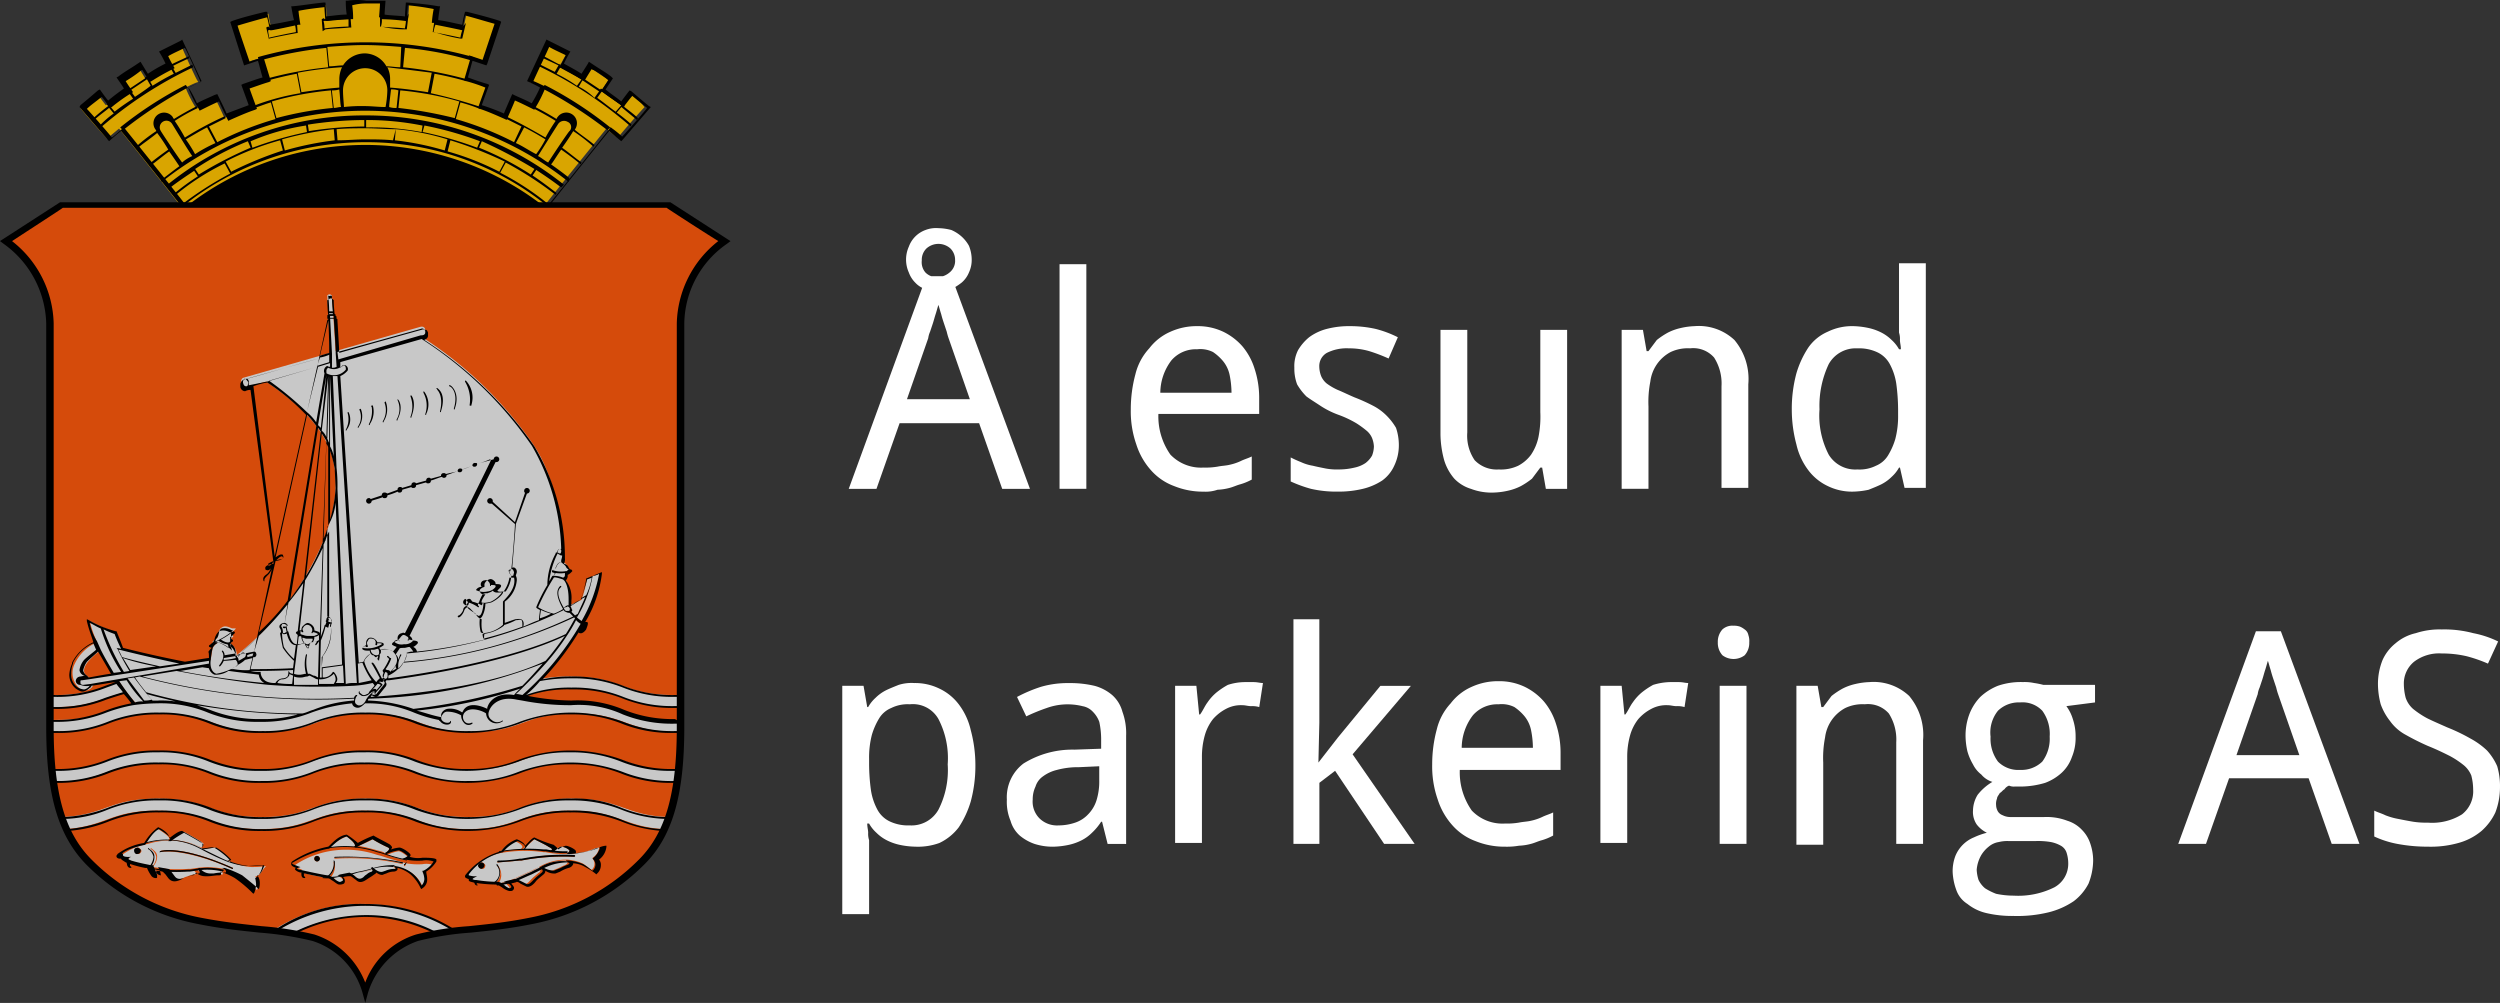
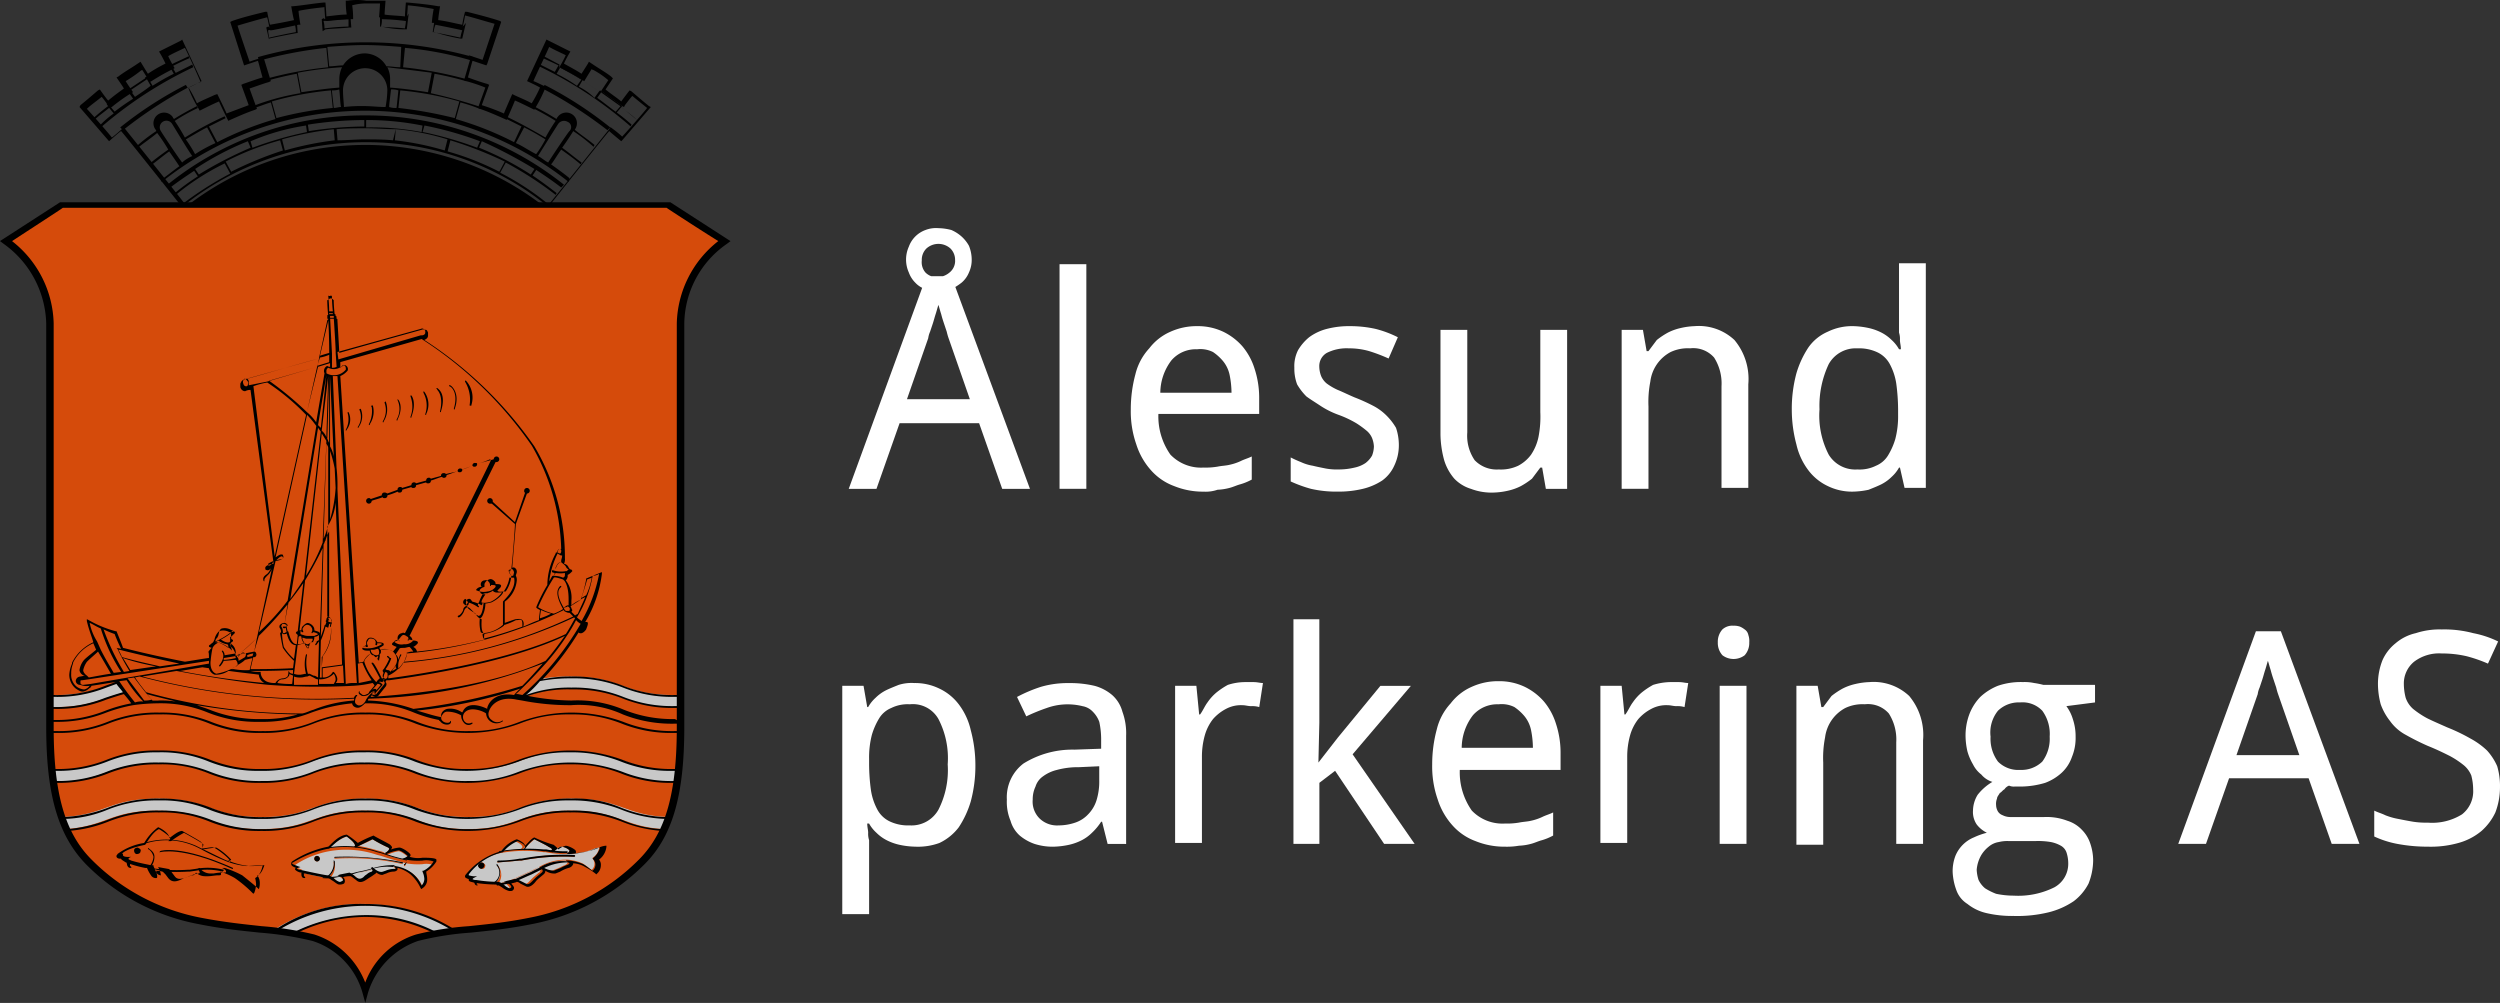
<svg xmlns="http://www.w3.org/2000/svg" width="169.18" height="67.869" viewBox="0 0 169.18 67.869">
  <rect x="0" y="0" width="169.18" height="67.869" fill="#333333" stroke="none" />
  <g id="Group_3407" data-name="Group 3407" transform="translate(21208 18022)">
    <g id="Group_3405" data-name="Group 3405" transform="translate(-21151.002 -18006.561)">
      <path id="Path_3108" data-name="Path 3108" d="M116.586,52.044,115.022,47.6h-5.381l-1.564,4.442H106.2l5.256-14.39h1.689l5.318,14.39Zm-2.065-15.516a2,2,0,0,1-.188.876,1.774,1.774,0,0,1-.5.688,4.208,4.208,0,0,1-.688.438,1.989,1.989,0,0,1-.876.125,3.693,3.693,0,0,1-.876-.125,1.62,1.62,0,0,1-.688-.438,1.864,1.864,0,0,1-.438-.688,2.138,2.138,0,0,1,0-1.752,1.88,1.88,0,0,1,1.126-1.126,1.988,1.988,0,0,1,.876-.125,3.693,3.693,0,0,1,.876.125,2.583,2.583,0,0,1,.688.438,2.449,2.449,0,0,1,.5.626A2.51,2.51,0,0,1,114.521,36.527Zm-.125,9.448-1.439-4.129a3.989,3.989,0,0,1-.125-.438l-.188-.563c-.063-.188-.125-.375-.188-.626-.063-.188-.125-.438-.188-.626-.063.188-.125.438-.188.626s-.125.438-.188.626l-.188.563a1.592,1.592,0,0,0-.125.438l-1.439,4.129Zm-1-9.385a1.081,1.081,0,0,0-.313-.813,1.214,1.214,0,0,0-1.627,0,1.081,1.081,0,0,0-.313.813,1.062,1.062,0,0,0,.25.813,1.081,1.081,0,0,0,.813.313,1.318,1.318,0,0,0,.813-.313A1.009,1.009,0,0,0,113.4,36.59Z" transform="translate(-105.762 -34.4)" fill="#fff" />
      <path id="Path_3109" data-name="Path 3109" d="M130.752,53.5H129V38.3h1.814V53.5Z" transform="translate(-114.297 -35.86)" fill="#fff" />
      <path id="Path_3110" data-name="Path 3110" d="M141.643,56.2a5.188,5.188,0,0,1-2-.375,3.875,3.875,0,0,1-1.564-1.064,4.77,4.77,0,0,1-1-1.752,6.772,6.772,0,0,1-.375-2.378,9.119,9.119,0,0,1,.313-2.378,3.944,3.944,0,0,1,.938-1.752,3.617,3.617,0,0,1,1.439-1.126A4.279,4.279,0,0,1,141.2,45a4,4,0,0,1,1.752.375,4.082,4.082,0,0,1,1.314,1,4.369,4.369,0,0,1,.813,1.5,6.3,6.3,0,0,1,.313,1.94v1.126h-6.82a4.5,4.5,0,0,0,.813,2.753,2.873,2.873,0,0,0,2.252.876,4.735,4.735,0,0,0,.938-.063c.313-.063.563-.063.813-.125a3.528,3.528,0,0,0,.751-.25c.25-.125.5-.188.751-.313v1.564a3.827,3.827,0,0,1-.751.313c-.25.063-.5.188-.751.25a3.662,3.662,0,0,1-.813.125A2.432,2.432,0,0,1,141.643,56.2Zm-.438-9.635a2.183,2.183,0,0,0-1.752.751,3.656,3.656,0,0,0-.751,2.19h4.818a6.3,6.3,0,0,0-.125-1.189,2.177,2.177,0,0,0-.438-.938,3.279,3.279,0,0,0-.688-.626A1.914,1.914,0,0,0,141.2,46.564Z" transform="translate(-117.179 -38.368)" fill="#fff" />
      <path id="Path_3111" data-name="Path 3111" d="M161.32,53.071a3.185,3.185,0,0,1-.313,1.376,2.511,2.511,0,0,1-.813,1,4.171,4.171,0,0,1-1.314.563,6.978,6.978,0,0,1-1.689.188,7.7,7.7,0,0,1-1.814-.188,8.93,8.93,0,0,1-1.376-.5V53.884a7.34,7.34,0,0,0,.688.313,3.1,3.1,0,0,0,.813.25c.25.063.563.125.876.188a4.13,4.13,0,0,0,.876.063,4.492,4.492,0,0,0,1.064-.125,2.088,2.088,0,0,0,.751-.313,1.686,1.686,0,0,0,.438-.5,1.851,1.851,0,0,0,.125-.626,1.827,1.827,0,0,0-.125-.563,1.312,1.312,0,0,0-.375-.5,6.553,6.553,0,0,0-.688-.5,7.127,7.127,0,0,0-1.189-.563A5.839,5.839,0,0,1,156,50.381c-.375-.25-.688-.438-.938-.626a4.016,4.016,0,0,1-.626-.813,3.031,3.031,0,0,1-.188-1.126,2.382,2.382,0,0,1,.25-1.189,3.292,3.292,0,0,1,.751-.876,3.488,3.488,0,0,1,1.189-.563A5.955,5.955,0,0,1,158,45a7.915,7.915,0,0,1,1.752.188,7.335,7.335,0,0,1,1.5.563l-.626,1.439a11.279,11.279,0,0,0-1.314-.5,4.879,4.879,0,0,0-1.376-.188,2.986,2.986,0,0,0-1.5.313,1.029,1.029,0,0,0-.5.938,1.851,1.851,0,0,0,.125.626,1.312,1.312,0,0,0,.375.5,3.971,3.971,0,0,0,.751.438c.313.125.688.313,1.126.5a12.184,12.184,0,0,1,1.251.563,3.645,3.645,0,0,1,.938.688,4.016,4.016,0,0,1,.626.813A3.642,3.642,0,0,1,161.32,53.071Z" transform="translate(-123.655 -38.368)" fill="#fff" />
      <path id="Path_3112" data-name="Path 3112" d="M177.333,56.161l-.25-1.439h-.125l-.563.751a5.218,5.218,0,0,1-.751.5,3.618,3.618,0,0,1-.876.313,4.83,4.83,0,0,1-.938.125,3.91,3.91,0,0,1-1.564-.25,2.618,2.618,0,0,1-1.126-.688,3.425,3.425,0,0,1-.688-1.251,6.934,6.934,0,0,1-.25-1.752V45.4h1.814v6.945a2.931,2.931,0,0,0,.5,1.877,2.065,2.065,0,0,0,1.627.626,2.739,2.739,0,0,0,1.314-.25,2.547,2.547,0,0,0,.876-.751,3.409,3.409,0,0,0,.5-1.189,7.142,7.142,0,0,0,.125-1.689V45.4h1.814V56.161Z" transform="translate(-129.72 -38.518)" fill="#fff" />
      <path id="Path_3113" data-name="Path 3113" d="M196.557,56.012V49.067a3.269,3.269,0,0,0-.5-1.94,1.877,1.877,0,0,0-1.627-.626,2.739,2.739,0,0,0-1.314.25,2.622,2.622,0,0,0-1.376,2,7.143,7.143,0,0,0-.125,1.689v5.568H189.8V45.25h1.439l.25,1.439h.125l.563-.751a5.22,5.22,0,0,1,.751-.5,3.618,3.618,0,0,1,.876-.313,4.83,4.83,0,0,1,.938-.125,3.514,3.514,0,0,1,2.69.938,4.113,4.113,0,0,1,.938,3v7.007h-1.814Z" transform="translate(-137.057 -38.368)" fill="#fff" />
      <path id="Path_3114" data-name="Path 3114" d="M215.52,52.027h-.063a2.449,2.449,0,0,1-.5.626,2.778,2.778,0,0,1-.688.5c-.25.125-.563.25-.876.375a5.51,5.51,0,0,1-1.064.125,3.725,3.725,0,0,1-1.689-.375,3.535,3.535,0,0,1-1.314-1.064,4.548,4.548,0,0,1-.813-1.752,9.119,9.119,0,0,1-.313-2.378,9.252,9.252,0,0,1,.313-2.44,6.481,6.481,0,0,1,.813-1.752,3.105,3.105,0,0,1,1.314-1.064,3.725,3.725,0,0,1,1.689-.375,5.51,5.51,0,0,1,1.064.125,3.618,3.618,0,0,1,.876.313,2.778,2.778,0,0,1,.688.5,2.449,2.449,0,0,1,.5.626h.125c0-.25-.063-.438-.063-.626a1.377,1.377,0,0,0-.063-.5V38.2h1.814V53.4h-1.439Zm-2.878.125a2.481,2.481,0,0,0,1.251-.25,1.73,1.73,0,0,0,.813-.688,4.7,4.7,0,0,0,.5-1.126,6.12,6.12,0,0,0,.188-1.627v-.375a13.5,13.5,0,0,0-.125-1.752,4.062,4.062,0,0,0-.438-1.314,1.845,1.845,0,0,0-.876-.813,2.9,2.9,0,0,0-1.314-.25,2.088,2.088,0,0,0-1.94,1.064,6.606,6.606,0,0,0-.626,3.066,5.755,5.755,0,0,0,.626,3.066A2.106,2.106,0,0,0,212.642,52.152Z" transform="translate(-143.944 -35.822)" fill="#fff" />
      <path id="Path_3115" data-name="Path 3115" d="M110.443,94.674a5.51,5.51,0,0,1-1.064-.125,3.618,3.618,0,0,1-.876-.313,2.778,2.778,0,0,1-.688-.5,2.45,2.45,0,0,1-.5-.626h-.125c0,.25.063.438.063.626a1.378,1.378,0,0,0,.063.5v5.005H105.5V83.788h1.439l.25,1.439h.063a2.45,2.45,0,0,1,.5-.626,2.778,2.778,0,0,1,.688-.5c.25-.125.563-.25.876-.375a2.927,2.927,0,0,1,1.064-.125,3.725,3.725,0,0,1,1.689.375,3.535,3.535,0,0,1,1.314,1.064,4.549,4.549,0,0,1,.813,1.752,9.119,9.119,0,0,1,.313,2.378,9.252,9.252,0,0,1-.313,2.44,6.481,6.481,0,0,1-.813,1.752,3.535,3.535,0,0,1-1.314,1.064A4.237,4.237,0,0,1,110.443,94.674Zm-.375-9.635a2.481,2.481,0,0,0-1.251.25,1.73,1.73,0,0,0-.813.688,4.7,4.7,0,0,0-.5,1.126,6.12,6.12,0,0,0-.188,1.627v.375a13.5,13.5,0,0,0,.125,1.752,4.062,4.062,0,0,0,.438,1.314,1.845,1.845,0,0,0,.876.813,2.9,2.9,0,0,0,1.314.25,2.088,2.088,0,0,0,1.94-1.064,5.9,5.9,0,0,0,.626-3.066,5.755,5.755,0,0,0-.626-3.066A1.983,1.983,0,0,0,110.067,85.039Z" transform="translate(-105.5 -52.817)" fill="#fff" />
      <path id="Path_3116" data-name="Path 3116" d="M130.12,94.487l-.375-1.5h-.063a3.968,3.968,0,0,1-.626.751,2.778,2.778,0,0,1-.688.5,3.618,3.618,0,0,1-.876.313,5.511,5.511,0,0,1-1.064.125,4.034,4.034,0,0,1-1.251-.188,3.173,3.173,0,0,1-1-.563,2.1,2.1,0,0,1-.626-1,3.3,3.3,0,0,1-.25-1.439,2.864,2.864,0,0,1,1.126-2.44,6.267,6.267,0,0,1,3.441-.938l1.814-.063v-.688a5.612,5.612,0,0,0-.125-1.126,1.864,1.864,0,0,0-.438-.688,1.236,1.236,0,0,0-.688-.375,4.165,4.165,0,0,0-2.44.125,12.739,12.739,0,0,0-1.376.563l-.626-1.314a9.781,9.781,0,0,1,1.627-.688,6.459,6.459,0,0,1,1.877-.25,7.153,7.153,0,0,1,1.752.188,3.062,3.062,0,0,1,1.189.626,2.3,2.3,0,0,1,.688,1.126,4.237,4.237,0,0,1,.25,1.627v7.32ZM126.8,93.235a3.543,3.543,0,0,0,1.126-.188,2.121,2.121,0,0,0,.876-.563,2.356,2.356,0,0,0,.563-.938,4.3,4.3,0,0,0,.188-1.376v-.938l-1.376.063a5.475,5.475,0,0,0-1.5.188,2.625,2.625,0,0,0-.938.438,1.312,1.312,0,0,0-.5.688,2,2,0,0,0-.188.876,1.6,1.6,0,0,0,.5,1.314A1.7,1.7,0,0,0,126.8,93.235Z" transform="translate(-112.163 -52.817)" fill="#fff" />
      <path id="Path_3117" data-name="Path 3117" d="M146.192,83.5h.626c.25,0,.438.063.626.063l-.25,1.627a1.732,1.732,0,0,0-.563-.063c-.188,0-.375-.063-.563-.063a2.143,2.143,0,0,0-1.126.25,3.043,3.043,0,0,0-.876.688,3.176,3.176,0,0,0-.563,1.126,5.334,5.334,0,0,0-.188,1.439v5.819H141.5V83.75h1.439l.188,1.94h.063c.188-.25.313-.563.5-.813a3.279,3.279,0,0,1,.626-.688,5.22,5.22,0,0,1,.751-.5A3.85,3.85,0,0,1,146.192,83.5Z" transform="translate(-118.976 -52.78)" fill="#fff" />
      <path id="Path_3118" data-name="Path 3118" d="M155.989,86.4l1.314-1.689,2.878-3.5h2.065l-3.942,4.63L162.5,91.9h-2.065l-3.316-4.943-1.064.813V91.9H154.3V76.7h1.752v7.007l-.063,2.69Z" transform="translate(-123.768 -50.234)" fill="#fff" />
      <path id="Path_3119" data-name="Path 3119" d="M174.243,94.6a5.187,5.187,0,0,1-2-.375,3.875,3.875,0,0,1-1.564-1.064,4.77,4.77,0,0,1-1-1.752,6.773,6.773,0,0,1-.375-2.378,9.119,9.119,0,0,1,.313-2.378,3.944,3.944,0,0,1,.938-1.752,3.617,3.617,0,0,1,1.439-1.126A4.279,4.279,0,0,1,173.8,83.4a4,4,0,0,1,1.752.375,4.082,4.082,0,0,1,1.314,1,4.369,4.369,0,0,1,.813,1.5,6.3,6.3,0,0,1,.313,1.94v1.189h-6.82a4.5,4.5,0,0,0,.813,2.753,2.873,2.873,0,0,0,2.252.876,4.735,4.735,0,0,0,.938-.063c.313-.063.563-.063.813-.125a3.527,3.527,0,0,0,.751-.25c.25-.125.5-.188.751-.313v1.564a3.827,3.827,0,0,1-.751.313c-.25.063-.5.188-.751.25a3.661,3.661,0,0,1-.813.125A4.735,4.735,0,0,1,174.243,94.6Zm-.438-9.635a2.183,2.183,0,0,0-1.752.751,3.656,3.656,0,0,0-.751,2.19h4.818a6.3,6.3,0,0,0-.125-1.189,2.177,2.177,0,0,0-.438-.938,3.279,3.279,0,0,0-.688-.626A1.914,1.914,0,0,0,173.8,84.964Z" transform="translate(-129.383 -52.742)" fill="#fff" />
      <path id="Path_3120" data-name="Path 3120" d="M192.192,83.5h.626c.25,0,.438.063.626.063l-.25,1.627a1.732,1.732,0,0,0-.563-.063c-.188,0-.375-.063-.563-.063a2.143,2.143,0,0,0-1.126.25,3.043,3.043,0,0,0-.876.688,3.176,3.176,0,0,0-.563,1.126,5.333,5.333,0,0,0-.188,1.439v5.819H187.5V83.75h1.439l.188,1.94h.063c.188-.25.313-.563.5-.813a3.279,3.279,0,0,1,.626-.688,5.221,5.221,0,0,1,.751-.5A4.206,4.206,0,0,1,192.192,83.5Z" transform="translate(-136.196 -52.78)" fill="#fff" />
      <path id="Path_3121" data-name="Path 3121" d="M200.2,78.526a1.238,1.238,0,0,1,.313-.876,1,1,0,0,1,.751-.25,1.222,1.222,0,0,1,.438.063,1.368,1.368,0,0,1,.313.188.575.575,0,0,1,.25.375,1.22,1.22,0,0,1,.063.5,1.238,1.238,0,0,1-.313.876,1.251,1.251,0,0,1-1.5,0A1.238,1.238,0,0,1,200.2,78.526Zm1.94,13.639h-1.814v-10.7h1.814Z" transform="translate(-140.95 -50.496)" fill="#fff" />
      <path id="Path_3122" data-name="Path 3122" d="M215.457,94.449V87.567a3.269,3.269,0,0,0-.5-1.94A1.877,1.877,0,0,0,213.33,85a2.739,2.739,0,0,0-1.314.25,2.622,2.622,0,0,0-1.376,2,7.143,7.143,0,0,0-.125,1.689v5.568H208.7V83.75h1.439l.25,1.439h.125l.563-.751a5.218,5.218,0,0,1,.751-.5,3.618,3.618,0,0,1,.876-.313,4.83,4.83,0,0,1,.939-.125,3.514,3.514,0,0,1,2.69.938,4.114,4.114,0,0,1,.938,3v7.007Z" transform="translate(-144.132 -52.78)" fill="#fff" />
      <path id="Path_3123" data-name="Path 3123" d="M235.235,83.75v1.126l-1.94.25a2.865,2.865,0,0,1,.438.876,3.643,3.643,0,0,1,.188,1.189,3.367,3.367,0,0,1-.25,1.376,2.616,2.616,0,0,1-.688,1.064,3.406,3.406,0,0,1-1.126.688,5.927,5.927,0,0,1-1.627.25h-.438a.794.794,0,0,1-.375-.063.625.625,0,0,0-.313.25c-.125.063-.188.188-.313.25-.063.125-.188.25-.188.375a.927.927,0,0,0-.063.438.9.9,0,0,0,.125.438.625.625,0,0,0,.313.25,1.179,1.179,0,0,0,.5.125h2.315a3.91,3.91,0,0,1,1.564.25,2.29,2.29,0,0,1,1,.626,2.356,2.356,0,0,1,.563.938,3.543,3.543,0,0,1,.188,1.126,4.357,4.357,0,0,1-.313,1.564,3.508,3.508,0,0,1-1,1.189,5.287,5.287,0,0,1-1.689.751,8.943,8.943,0,0,1-2.378.25,7.7,7.7,0,0,1-1.814-.188,3.2,3.2,0,0,1-1.314-.626,1.809,1.809,0,0,1-.751-.938,4.045,4.045,0,0,1-.25-1.251,2.922,2.922,0,0,1,.188-1.064,2.3,2.3,0,0,1,1.251-1.251,4.9,4.9,0,0,1,.876-.313,1.956,1.956,0,0,1-.688-.563,1.508,1.508,0,0,1-.25-.938,2.109,2.109,0,0,1,.313-1.064,3.57,3.57,0,0,1,1-.876,1.6,1.6,0,0,1-.751-.5,1.956,1.956,0,0,1-.563-.688,3.7,3.7,0,0,1-.375-.876,4.83,4.83,0,0,1-.125-.938,4.109,4.109,0,0,1,.25-1.564,3.465,3.465,0,0,1,.751-1.189,3.848,3.848,0,0,1,1.189-.751,4.8,4.8,0,0,1,1.689-.25,3.046,3.046,0,0,1,.751.063,5.421,5.421,0,0,1,.626.125h3.5ZM227.227,96.2a2.661,2.661,0,0,0,.125.688,1.725,1.725,0,0,0,.438.563,4.165,4.165,0,0,0,.751.375,5.758,5.758,0,0,0,1.189.125,5.48,5.48,0,0,0,2.753-.563,1.814,1.814,0,0,0,.939-1.627,2.334,2.334,0,0,0-.125-.751.841.841,0,0,0-.375-.438,2.242,2.242,0,0,0-.688-.25,5.077,5.077,0,0,0-1.064-.063h-1.752a2.346,2.346,0,0,0-.688.063,1.389,1.389,0,0,0-.688.313,2.158,2.158,0,0,0-.5.563A2.361,2.361,0,0,0,227.227,96.2Zm.939-9.01a2.589,2.589,0,0,0,.5,1.689,1.935,1.935,0,0,0,1.5.563,2.029,2.029,0,0,0,1.5-.563,2.589,2.589,0,0,0,.5-1.689,2.659,2.659,0,0,0-.5-1.752,1.848,1.848,0,0,0-1.5-.563,2.029,2.029,0,0,0-1.5.563A2.353,2.353,0,0,0,228.165,87.191Z" transform="translate(-150.458 -52.78)" fill="#fff" />
      <path id="Path_3124" data-name="Path 3124" d="M260.386,92.39l-1.564-4.442h-5.381l-1.564,4.442H250L255.256,78h1.689l5.318,14.39Zm-2.19-6.006-1.439-4.129a3.986,3.986,0,0,1-.125-.438l-.188-.563c-.063-.188-.125-.375-.188-.626-.063-.188-.125-.438-.188-.626-.063.188-.125.438-.188.626s-.125.438-.188.626l-.188.563a1.591,1.591,0,0,0-.125.438l-1.439,4.129Z" transform="translate(-159.592 -50.721)" fill="#fff" />
      <path id="Path_3125" data-name="Path 3125" d="M279.709,88.5a4.777,4.777,0,0,1-.313,1.689,3.868,3.868,0,0,1-.938,1.251,4.136,4.136,0,0,1-1.564.813,6.917,6.917,0,0,1-2.065.25,11.018,11.018,0,0,1-2.065-.188,6.577,6.577,0,0,1-1.564-.5V90.063c.25.125.5.188.751.313a4.609,4.609,0,0,0,.876.25c.313.063.626.125,1,.188a5.725,5.725,0,0,0,1,.063,3.818,3.818,0,0,0,2.315-.563,1.977,1.977,0,0,0,.751-1.689,3.787,3.787,0,0,0-.125-.938,1.775,1.775,0,0,0-.5-.688,6.1,6.1,0,0,0-.939-.626c-.375-.188-.876-.438-1.5-.688a16.76,16.76,0,0,1-1.5-.751,3.115,3.115,0,0,1-1.064-.938,3.985,3.985,0,0,1-.626-1.126,5.333,5.333,0,0,1-.188-1.439,4.356,4.356,0,0,1,.313-1.564,3.058,3.058,0,0,1,.876-1.126,3.177,3.177,0,0,1,1.376-.688,5.159,5.159,0,0,1,1.752-.25,7.635,7.635,0,0,1,2.127.25,6.7,6.7,0,0,1,1.689.563l-.688,1.5a9.728,9.728,0,0,0-1.439-.5,7.356,7.356,0,0,0-1.689-.188,2.8,2.8,0,0,0-1.877.563,1.9,1.9,0,0,0-.688,1.5,3.787,3.787,0,0,0,.125.938,1.755,1.755,0,0,0,.5.751,6.094,6.094,0,0,0,.939.626c.375.188.813.375,1.376.626a12.3,12.3,0,0,1,1.564.751,5.2,5.2,0,0,1,1.126.813,3.873,3.873,0,0,1,.688,1.064A4.724,4.724,0,0,1,279.709,88.5Z" transform="translate(-167.528 -50.646)" fill="#fff" />
    </g>
    <g id="XMLID_273_" transform="translate(-21208 -18022)">
      <path id="XMLID_1125_" d="M19.141,32.2H60c.063.063,3.066,2,3.5,2.252a7.281,7.281,0,0,0-2.815,5.568V67.362c0,4.442-.751,7.133-2.565,8.947a14.174,14.174,0,0,1-7.445,3.942c-1.564.313-2.878.438-4.067.563a20.26,20.26,0,0,0-3.566.563A5.374,5.374,0,0,0,39.6,84.631a5.521,5.521,0,0,0-3.441-3.253,22.3,22.3,0,0,0-3.566-.563c-1.126-.125-2.44-.25-4.067-.563a14.174,14.174,0,0,1-7.445-3.942c-1.814-1.814-2.565-4.5-2.565-8.947V40.021A7.281,7.281,0,0,0,15.7,34.452C16.075,34.2,19.079,32.263,19.141,32.2Z" transform="translate(-14.887 -18.138)" fill="#d54b0b" stroke="#d54b0b" stroke-width="0.2" />
-       <path id="XMLID_540_" d="M60.4,16.357c-.125.125-.5.626-.5.626l-.063.125-.125-.063a11.935,11.935,0,0,0-1.314-.938l-.125-.063s.438-.626.5-.751a9.547,9.547,0,0,1-1-.688.218.218,0,0,0-.125-.063c-.125.188-.5.813-.5.813l-.125-.063a14.768,14.768,0,0,0-1.439-.813l-.125-.063s.313-.626.438-.813c-.313-.188-.751-.375-1.126-.563-.125.188-1,2.127-1.064,2.315.188.063.813.375.813.375v.063h0a8.581,8.581,0,0,1-.688,1.376l-.063.125V17.17c-.25-.125-.876-.438-1.189-.563-.063.188-.563,1.314-.563,1.314l-.125-.063c-.563-.25-1.126-.5-1.689-.688l-.125-.063s.438-1.189.5-1.376c-.25-.125-.813-.25-1.314-.438l-.125-.063.438-1.5.063-.125.938.313c.063-.188.751-2.19.813-2.44-.626-.188-1.5-.438-2-.563-.063.188-.188.876-.188.876h-.125c-.375-.063-1.251-.25-1.814-.375h-.125s.125-.751.125-.938a16.865,16.865,0,0,0-1.752-.25c0,.188-.063.938-.063.938h-.125c-.688-.063-1.189-.125-1.627-.125h-.125a5.777,5.777,0,0,1,.063-.938H41.569c0,.188.063.938.063.938h-.125c-.438,0-.938.063-1.627.125h-.125s-.063-.751-.063-.938a16.865,16.865,0,0,0-1.752.25,7.847,7.847,0,0,1,.125.938h-.125c-.626.125-1.5.313-1.814.375H36a6.649,6.649,0,0,1-.188-.876c-.5.125-1.314.375-2,.563l.813,2.44c.125-.063.626-.188.813-.25a.218.218,0,0,0,.125-.063l.5,1.627-.438.125c-.438.125-.938.313-1.314.438.063.188.5,1.376.5,1.376l-.125.063c-.563.188-1.126.438-1.689.688l-.125.063s-.5-1.126-.626-1.314c-.313.125-.938.438-1.189.563l-.125.063-.063-.125a8.58,8.58,0,0,1-.688-1.376h0v-.063s.626-.313.813-.375c-.125-.188-1-2.127-1.064-2.315-.313.188-.751.375-1.126.563a8.188,8.188,0,0,0,.438.813l-.125.063c-.563.313-.938.5-1.439.813l-.125.063s-.375-.626-.5-.813a.194.194,0,0,1-.125.063,5.67,5.67,0,0,0-1,.688l.5.751-.125.063c-.5.375-.813.563-1.314.938l-.125.063s-.438-.563-.563-.751c-.375.313-.688.563-1,.813.125.188,1.5,1.752,1.689,1.94.125-.125.813-.688.813-.688s4.067,5.068,4.129,5.193h.626a19.584,19.584,0,0,1,23.4,0h.626c.063-.125,4.067-5.068,4.067-5.068l.063-.125a.194.194,0,0,1,.125.063,4.564,4.564,0,0,0,.688.563c.125-.188,1.5-1.752,1.689-1.94A3.246,3.246,0,0,0,60.4,16.357Z" transform="translate(-17.732 -9.865)" fill="#d9a500" stroke="#d9a500" stroke-width="0.2" />
      <g id="XMLID_1108_" transform="translate(3.504 19.922)">
        <g id="Group_3406" data-name="Group 3406">
-           <path id="Path_3126" data-name="Path 3126" d="M62.17,70.368c-3.5,0-3.5-1.314-7.007-1.251a15.942,15.942,0,0,1-3.253-.313c5.005-4.567,5.256-8.384,5.256-8.384l-.938.375a9.216,9.216,0,0,1-.375,1.439l-.813.375h0c.125-1.5-.375-1.814-.375-1.814.25-.125.063-.438.188-.438a.231.231,0,0,0,.188-.125c.063-.063-.063-.063-.063-.125a.481.481,0,0,1-.125-.188c-.063-.188-.313-.25-.313-.25a.729.729,0,0,0,.063-.563c-.063-1.5-.375-5.005-2.065-7.445A26.69,26.69,0,0,0,44.964,44.4c.188-.063.438-.063.313-.438-.063-.313-.375-.188-.375-.188L39.208,45.4l-.25-3.754c-.188-.188-.313,0-.313,0l.188,3.879-5.881,1.689s-.188.063-.125.375a.387.387,0,0,0,.313.25l1.376-.375c3.754,2.628,6.006,5.13,3.879,10.761a19.82,19.82,0,0,1-5.881,7.758.85.85,0,0,0-.5-.813.194.194,0,0,0,.125-.063c.063-.063,0-.313,0-.313s.188,0,.125-.125l-.063-.063v-.188s.25-.188.25-.25H32.2c-.063,0-.438-.25-.688-.063-.25.125-.25.563-.313.688s-.375.25-.313.313l.313.063a.646.646,0,0,0-.313.375c-.063.25-.125.751-.125.751l-1.689.25c-2.5-.438-4.255-.938-4.255-.938l-.438-1.126a19.713,19.713,0,0,1-1.814-.813,8.02,8.02,0,0,0,.5,1.439,2.971,2.971,0,0,0-1.5,1.439,1.38,1.38,0,0,0,.25,1.627.6.6,0,0,0,.938-.063c0-.063.063-.063.063-.125h0c.438-.063,1.689-.313,1.689-.313a10.353,10.353,0,0,0,1.189,1.564c-2,.313-2.5,1.126-5.318,1.126H20v.813h.375c3.5,0,3.5-1.251,7.007-1.251s3.5,1.251,7.007,1.251,3.5-1.251,7.007-1.251,3.5,1.251,7.007,1.251,3.5-1.251,6.945-1.251c3.5,0,3.5,1.251,7.007,1.251h.375v-.813Zm-39.6-2.815-.125-.125c-.438-.25-.25-.688,0-1a5.739,5.739,0,0,1,.813-.751,11.453,11.453,0,0,0,.938,1.564Z" transform="translate(-20 -41.567)" fill="#c8c8c8" />
-         </g>
+           </g>
      </g>
      <path id="XMLID_537_" d="M54.974,109.5a10.613,10.613,0,0,0-4.88-1.189,10.81,10.81,0,0,0-4.88,1.189l-1.314-.188a10.869,10.869,0,0,1,6.132-1.814,11.379,11.379,0,0,1,6.132,1.814Z" transform="translate(-25.443 -46.326)" fill="#c8c8c8" />
      <path id="XMLID_535_" d="M61.731,98.165c-2.753-.188-3-1.251-6.257-1.251-3.5,0-3.5,1.251-6.945,1.251-3.5,0-3.5-1.251-7.007-1.251s-3.5,1.251-7.007,1.251-3.5-1.251-7.007-1.251c-3.191,0-3.441,1.064-6.194,1.251L21,97.351c3.066-.125,3.191-1.251,6.569-1.251,3.5,0,3.5,1.251,7.007,1.251s3.5-1.251,7.007-1.251,3.5,1.251,7.007,1.251S52.1,96.1,55.537,96.1c3.379,0,3.5,1.126,6.569,1.251Z" transform="translate(-16.871 -42.058)" fill="#c8c8c8" />
      <path id="XMLID_534_" d="M62.295,93.065h-.188c-3.5,0-3.5-1.251-7.007-1.251s-3.5,1.251-6.945,1.251c-3.5,0-3.5-1.251-7.007-1.251s-3.5,1.251-7.007,1.251-3.5-1.251-7.007-1.251-3.5,1.251-7.007,1.251h-.063L20,92.251h.188c3.5,0,3.5-1.251,7.007-1.251s3.5,1.251,7.007,1.251S37.706,91,41.21,91s3.5,1.251,7.007,1.251S51.721,91,55.162,91c3.5,0,3.5,1.251,7.007,1.251h.25Z" transform="translate(-16.496 -40.149)" fill="#c8c8c8" />
      <path id="XMLID_533_" d="M71,84.276a9.118,9.118,0,0,1,3.191-.563c3.5,0,3.5,1.251,7.007,1.251h.375v-.813H81.2c-3.5,0-3.5-1.251-7.007-1.251a9.516,9.516,0,0,0-2.127.188Z" transform="translate(-35.587 -37.117)" fill="#c8c8c8" />
      <path id="XMLID_532_" d="M19.8,85.189h.375c2.5,0,3.253-.688,4.755-1l-.5-.688a10.618,10.618,0,0,1-4.255.876H19.8Z" transform="translate(-16.421 -37.342)" fill="#c8c8c8" />
      <path id="XMLID_1089_" d="M53.52,102.014a15.911,15.911,0,0,0-4.567-.375s-.063,0,0,.063h.063a15.911,15.911,0,0,1,4.567.375c-.063,0,0,0-.063-.063Zm.25-.063h0a.774.774,0,0,1-.125.188v.063h.063a.366.366,0,0,0,.063-.25Zm-.5-.751c.188,0,.563.313.626.375a.774.774,0,0,1-.188.125l-.125.063a9.652,9.652,0,0,1-1.064-.313A2.594,2.594,0,0,1,53.27,101.2Zm-1.752-.813a9.537,9.537,0,0,0,1.064.563l.063.063h0c0,.063-.063.188-.25.313-.063,0-.063,0-.125-.063l-.188-.063-.25-.063a13.1,13.1,0,0,0-1.314-.313A4.436,4.436,0,0,0,51.518,100.388Zm-1.752-.188c.25.188.563.438.563.626h0l-.063.063c-.438,0-.938,0-1.627.063A2.886,2.886,0,0,1,49.766,100.2Zm-.188,3a.061.061,0,0,1-.063.063.23.23,0,0,1-.188.063.952.952,0,0,1-.375-.25.474.474,0,0,0-.25-.125,1.555,1.555,0,0,0,.5-.063l.125.063A.879.879,0,0,1,49.579,103.2Zm2-.563h0c-.25.125-.375.188-.438.313l-.125.125c-.25.188-.375.063-.5,0a1.659,1.659,0,0,0-.375-.313,1.827,1.827,0,0,1,.563-.125l.313-.063.5-.125h0c0,.063.063.125.063.188Zm1.5-.188h-.125a1.494,1.494,0,0,0-.563.125l-.188.063c-.188.063-.375-.063-.626-.25a2.6,2.6,0,0,1,1.376-.125l.063.063A.194.194,0,0,1,53.082,102.452Zm1.877.125h0v.063a1.294,1.294,0,0,1,.125.5.676.676,0,0,1-.188.438,2.117,2.117,0,0,0-.688-.876,2.445,2.445,0,0,0-1.064-.438H53.02a3.375,3.375,0,0,0-1.564.188l-.5.125-.313.063c-.313.063-.876.25-1.376.313a2.347,2.347,0,0,1-.626.063,1.141,1.141,0,0,0,.313-1c0-.063,0-.063-.063-.063s0,.063,0,.063a1.074,1.074,0,0,1-.438,1c-.313-.063-1.064-.188-1.689-.375-.125,0-.25-.063-.25-.125h.063l.188-.063-.188-.063c-.125-.063-.375-.125-.375-.188h0a.061.061,0,0,1,.063-.063,6.134,6.134,0,0,1,2.315-.938,6.477,6.477,0,0,1,3.253.25l.25.063.188.063c.375.125,1.251.375,1.5.438h0a4.5,4.5,0,0,0,1.126.063,1.408,1.408,0,0,1,.751.063C55.522,102.077,55.335,102.39,54.959,102.578Zm-7.2-1.064a.188.188,0,1,0,.188.188A.2.2,0,0,0,47.764,101.514Z" transform="translate(-26.304 -43.593)" fill="#c8c8c8" />
      <path id="XMLID_1076_" d="M72.12,101.626a10.515,10.515,0,0,0-3.566.25h-.125A8.374,8.374,0,0,1,66.99,102a.061.061,0,0,0-.063.063s0,.063.063,0c0,0,.876-.063,1.439-.125h.125a15.135,15.135,0,0,1,3.566-.25s.063,0,0-.063ZM71.244,101a.945.945,0,0,1,.563.25.218.218,0,0,1-.063.125l-.063.063a7.384,7.384,0,0,1-1-.063A1.243,1.243,0,0,1,71.244,101Zm-1.814-.5c.125.063.876.438.938.5.125.063.25.125.25.188h0a.061.061,0,0,1-.063.063.061.061,0,0,0-.063.063.564.564,0,0,1-.313-.063h-.188a11.608,11.608,0,0,0-1.376-.063A9.358,9.358,0,0,0,69.43,100.5Zm-1.314.125c.125.063.438.188.5.375h0c0,.063,0,.063-.063.125l-.063.063a10.3,10.3,0,0,0-1.314.125A2.413,2.413,0,0,1,68.116,100.625Zm-.375,3.128v.063a.218.218,0,0,1-.125.063.952.952,0,0,1-.375-.25c-.063-.063-.125-.125-.188-.125a.68.68,0,0,0,.313-.063l.125.063A.879.879,0,0,1,67.741,103.753Zm2-1-.375.313-.125.125c-.188.188-.375.438-.563.313l-.375-.188c-.125-.063-.188-.125-.25-.125.438-.188.813-.375,1.126-.5l.25-.125.313-.188.125.125C69.805,102.69,69.805,102.752,69.743,102.752Zm1.752-.5c-.188.063-.375.188-.563.25l-.313.125a1.491,1.491,0,0,1-.751-.25,3.247,3.247,0,0,1,1.689-.438h0l.063.063.063.063Q71.682,102.158,71.495,102.252Zm1.877-.5h0v.063a.548.548,0,0,1,.125.375.541.541,0,0,1-.188.375c-.125-.063-.313-.25-.626-.438a3.149,3.149,0,0,0-1-.25h-.125a3.589,3.589,0,0,0-1.814.5l-.375.188-.25.125c-.313.125-.813.375-1.251.563-.063,0-.063,0-.125.063-.063,0-.063,0-.125.063a5.422,5.422,0,0,0-.626.125.992.992,0,0,0,0-1.189l-.063-.063v.063a.762.762,0,0,1-.125,1.126h0a9.385,9.385,0,0,1-1.5-.125.366.366,0,0,1-.25-.063l.063-.063.25-.125h-.25A2.709,2.709,0,0,1,64.8,103h0v-.063a4.024,4.024,0,0,1,2.315-1.5h0a9.193,9.193,0,0,1,2.941-.063h.125a6.368,6.368,0,0,0,1.439.125h.125A7.436,7.436,0,0,0,73,101.313l.375-.125a1.16,1.16,0,0,1,.438-.125A.97.97,0,0,1,73.372,101.751Zm-7.508.313c-.125,0-.188.125-.188.25s.125.188.25.188.188-.125.188-.25A.335.335,0,0,0,65.864,102.064Z" transform="translate(-33.267 -43.705)" fill="#c8c8c8" />
-       <path id="XMLID_1061_" d="M30.165,100.9h0v.063s1.439-.375,4.88,1.126h.063v-.063C31.6,100.464,30.228,100.839,30.165,100.9Zm3.754-.25a4.369,4.369,0,0,1,1,.813s0,.063-.25.063a17.416,17.416,0,0,1-1.627-.751C33.419,100.714,33.794,100.651,33.919,100.651Zm-2.127-1.064c.125.063,1.126.626,1.189.688s.125.063.125.125h0a.474.474,0,0,1-.125.25h0l-.313-.125a4.416,4.416,0,0,0-1.752-.375A2.624,2.624,0,0,1,31.792,99.588ZM30.04,99.4c.313.188.751.5.751.626h0v.063a.218.218,0,0,1-.125.063,6.492,6.492,0,0,0-1.439.188C29.352,100.151,29.727,99.525,30.04,99.4Zm-.063,3.253a.484.484,0,0,1-.188-.063c-.125-.063-.188-.313-.25-.438h0l.375.063v.063c-.063-.125.063.125.063.375Zm2.628-.25c0,.063-.063.063-.125.063a1.94,1.94,0,0,0-.438.125l-.188.063-.125.063c-.375.125-.626.188-.813-.063l-.188-.25a.774.774,0,0,0-.125-.188,10.753,10.753,0,0,0,1.439,0h.438l.063.063h0a.218.218,0,0,1,.063.125Zm1.814.063h-.063a3.046,3.046,0,0,0-.751.063h-.188a.76.76,0,0,1-.688-.375,4.036,4.036,0,0,1,1.5,0A.341.341,0,0,1,34.42,102.466Zm2.252.125H36.61l.063.063a.866.866,0,0,1,.125.438,1.221,1.221,0,0,1-.063.438c-.188-.188-.813-.688-1.126-.938a5.211,5.211,0,0,0-1.126-.5,5.391,5.391,0,0,0-1.814-.063l-.438.063H32.1a11.837,11.837,0,0,1-1.5,0l-.938-.125a1.017,1.017,0,0,0,.313-.688c0-.25-.125-.375-.375-.563,0,0-.063-.063-.063,0a.061.061,0,0,0,.063.063.86.86,0,0,1,.313.5.979.979,0,0,1-.25.626h-.188c-.25-.063-.688-.125-1.314-.313h0c-.125-.063-.188-.063-.188-.125s.188-.125.188-.125-.563.063-.563-.125v-.063a4.035,4.035,0,0,1,1.752-.751,4.915,4.915,0,0,1,3.441.188l.375.188a14.853,14.853,0,0,0,1.877.876h0a3.988,3.988,0,0,0,1.314.313,6.485,6.485,0,0,0,1-.063C37.11,102.09,36.985,102.528,36.672,102.591Zm-7.946-1.94c-.125,0-.188.063-.25.188,0,.125.063.188.188.25.125,0,.188-.063.25-.188C28.914,100.776,28.789,100.714,28.726,100.651Z" transform="translate(-19.341 -43.294)" fill="#c8c8c8" />
      <g id="XMLID_1057_" transform="translate(5.381 0)">
        <path id="XMLID_1058_" d="M41.144,9.772h-.125a5.777,5.777,0,0,0,.063.938c-.375,0-.813.063-1.376.125,0-.188-.063-.938-.063-.938h-.125c-.688.063-1.376.188-2.065.25h-.125s.125.751.188.938c-.563.125-1.251.25-1.627.313-.063-.188-.188-.876-.188-.876h-.125c-.5.125-1.564.375-2.252.626l-.125.063.938,2.941.938-.313c.063.188.25.938.313,1.126-.438.125-.938.313-1.314.438l-.125.063s.438,1.189.5,1.376l-1.5.563c-.063-.188-.626-1.314-.626-1.314l-.188.063c-.25.125-.876.375-1.189.563a8.739,8.739,0,0,0-.563-1.064c.188-.063.876-.438.876-.438L31.2,15.09,29.945,12.4l-.063.063-1.376.688-.125.063a8.188,8.188,0,0,1,.438.813,10.009,10.009,0,0,0-1.189.688c-.125-.188-.5-.813-.5-.813l-.375.25c-.375.25-.813.5-1.126.751l-.125.063s.438.626.5.751c-.438.313-.688.5-1.064.813-.125-.125-.563-.751-.563-.751l-.125.063c-.438.375-.876.751-1.189,1L23,16.967l2,2.315s.626-.563.813-.688c.188.188,4.067,5.068,4.067,5.068h24.9s3.879-4.88,4.067-5.068c.125.125.813.688.813.688l.063-.063,1.94-2.252-.125-.063c-.313-.25-.751-.626-1.189-1l-.125-.063s-.438.563-.563.751c-.375-.313-.688-.5-1.064-.813l.5-.751-.125-.125c-.313-.25-.751-.5-1.126-.751l-.375-.25-.063.125s-.313.5-.438.688c-.375-.25-.751-.438-1.189-.688a8.188,8.188,0,0,1,.438-.813l-.125-.063-1.376-.688L54.6,12.4l-1.314,2.815s.688.313.876.438a8.739,8.739,0,0,1-.563,1.064c-.313-.188-.938-.438-1.189-.563l-.125-.063s-.5,1.126-.563,1.314a14.643,14.643,0,0,0-1.5-.563c.063-.188.5-1.376.5-1.376l-.125-.063c-.25-.063-.813-.25-1.314-.438.063-.188.25-.938.313-1.126l.938.313.063-.125.938-2.815-.063-.063c-.751-.25-1.752-.5-2.252-.626H49.09a6.649,6.649,0,0,0-.188.876c-.375-.063-1.064-.25-1.627-.313,0-.188.125-.938.125-.938h-.125c-.688-.125-1.376-.188-2.065-.25h-.125s-.063.751-.063.938c-.563-.063-1-.063-1.376-.125,0-.188.063-.938.063-.938H42.4A4.189,4.189,0,0,0,41.144,9.772Zm1.189.188h1c0,.188-.063.938-.063.938H43.4c.438,0,.938.063,1.627.125h.125s.063-.751.063-.938a16.865,16.865,0,0,1,1.752.25,7.848,7.848,0,0,0-.125.938h.125c.626.125,1.5.313,1.814.375H48.9a6.649,6.649,0,0,0,.188-.876c.5.125,1.314.375,2,.563l-.813,2.44-.938-.313.125.188-.438,1.5.125.063a10.683,10.683,0,0,1,1.314.438c-.063.188-.5,1.376-.5,1.376l.125.063c.563.188,1.126.438,1.689.688l.125.063s.5-1.126.563-1.314c.313.125.938.438,1.189.563l.125.063.063-.125a8.58,8.58,0,0,0,.688-1.376h0v-.063s-.626-.313-.813-.375c.063-.188,1-2.127,1.064-2.315.313.188.751.375,1.126.563a8.187,8.187,0,0,1-.438.813l.125.063c.563.313.938.5,1.439.813l.125.063s.375-.626.5-.813a.194.194,0,0,0,.125.063,5.67,5.67,0,0,1,1,.688l-.5.751.125.063c.5.375.813.563,1.314.938l.125.063.063-.125s.375-.5.5-.626c.375.313.688.563,1,.813-.125.188-1.5,1.752-1.689,1.94a6.65,6.65,0,0,0-.688-.563.194.194,0,0,0-.125-.063l-.063.125s-4,5.005-4.067,5.068H30.133C30.07,23.411,26,18.344,26,18.344s-.626.563-.813.688c-.125-.188-1.5-1.752-1.689-1.94.25-.25.626-.5,1-.813.125.125.563.751.563.751l.125-.063a11.935,11.935,0,0,1,1.314-.938l.125-.063s-.438-.626-.5-.751a9.546,9.546,0,0,0,1-.688.218.218,0,0,1,.125-.063c.125.188.5.813.5.813l.125-.063a14.767,14.767,0,0,1,1.439-.813l.125-.063a8.188,8.188,0,0,1-.438-.813c.313-.188.751-.375,1.126-.563.125.188,1,2.127,1.064,2.315-.188.063-.813.375-.813.375v.063h0a8.58,8.58,0,0,0,.688,1.376l.063.125.125-.063c.25-.125.876-.438,1.189-.563.063.188.626,1.314.626,1.314l.125-.063c.563-.25,1.126-.5,1.689-.688l.125-.063s-.438-1.189-.5-1.376c.375-.125.876-.313,1.314-.438l.125-.063-.5-1.627a.194.194,0,0,0-.125.063,6.494,6.494,0,0,0-.813.25c-.063-.188-.751-2.19-.813-2.44.626-.188,1.5-.438,2-.563.063.188.188.876.188.876h.125c.375-.063,1.251-.25,1.814-.375h.125s-.125-.751-.125-.938c.626-.125,1.189-.188,1.752-.25,0,.188.063.938.063.938h.125c.688-.063,1.189-.125,1.627-.125h.125a5.777,5.777,0,0,0-.063-.938A3.693,3.693,0,0,1,42.333,9.96Z" transform="translate(-23 -9.725)" />
      </g>
-       <path id="XMLID_995_" d="M29.405,22.837l.188.188c.563-.438,1.126-.813,1.689-1.189l.25.375A15.493,15.493,0,0,0,29.906,23.4l.063.125a16.405,16.405,0,0,1,3.379-2.19l.375.688a22.98,22.98,0,0,0-3.316,2.127l.063.125A19.819,19.819,0,0,1,42.857,19.9a19.459,19.459,0,0,1,12.326,4.317l.063-.125a18.173,18.173,0,0,0-3.253-2.127l.375-.688a24,24,0,0,1,3.379,2.19l.063-.125c-.563-.438-1.064-.813-1.627-1.189l.25-.375c.563.375,1.126.751,1.689,1.189l.188-.188a21.458,21.458,0,0,0-13.452-4.692A21.156,21.156,0,0,0,29.405,22.837ZM42.795,18.4v.438a25.323,25.323,0,0,0-3.754.313l-.063-.438A25.468,25.468,0,0,1,42.795,18.4Zm-3.942.375.063.438a24.921,24.921,0,0,0-3.691,1.064l-.125-.438A15.206,15.206,0,0,1,38.853,18.771ZM31.6,22.087l-.25-.375a19.405,19.405,0,0,1,3.566-1.877l.188.438A26.587,26.587,0,0,0,31.6,22.087Zm2.19-.188-.375-.688A18.831,18.831,0,0,1,37.1,19.772l.188.688A24.264,24.264,0,0,0,33.785,21.9Zm3.629-1.439-.188-.751a21.693,21.693,0,0,1,3.5-.688l.063.751A21.579,21.579,0,0,0,37.414,20.46Zm7.32-.688c-.626-.063-1.251-.063-1.877-.063s-1.251.063-1.877.063l-.063-.751c.626-.063,1.314-.063,2-.063s1.314.063,2,.063Zm.125,0,.063-.751a16.544,16.544,0,0,1,3.5.688l-.188.751A19,19,0,0,0,44.859,19.772Zm7.07,2.127a18.512,18.512,0,0,0-3.5-1.376l.188-.751A26.516,26.516,0,0,1,52.3,21.211Zm2.378-.188-.25.375a20.719,20.719,0,0,0-3.5-1.814l.188-.438A32.06,32.06,0,0,1,54.307,21.711Zm-7.445-2.941a23.672,23.672,0,0,1,3.754,1.064l-.188.438a24.922,24.922,0,0,0-3.691-1.064ZM42.92,18.4a19.257,19.257,0,0,1,3.817.375l-.063.438A18.248,18.248,0,0,0,42.92,18.9Zm11.95-2.127a29.018,29.018,0,0,1,4.38,2.815l.188-.188a25.682,25.682,0,0,0-4.442-2.878Zm-24.151-.25A25.682,25.682,0,0,0,26.277,18.9l.188.188a29.379,29.379,0,0,1,4.38-2.878Zm.438-1.376-1.126.563-.25-.438c.375-.188.751-.375,1.189-.563l-.063-.125c-.375.188-.813.375-1.189.563l-.063-.063-.125.063V14.7c-.5.25-.938.5-1.439.813v-.063l-.125.063v.063l-1.126.751v-.063l-.125.063v.063l-1.314.938-.063-.063.063.125.063.063a13.107,13.107,0,0,0-1.064.876l.063.125c.313-.313.688-.563,1.064-.876l.313.375a6.7,6.7,0,0,0-1,.876l.063.125a27.464,27.464,0,0,1,6.319-4.129ZM25.9,17.832l-.313-.375c.438-.313.876-.626,1.251-.938l.313.438A15.177,15.177,0,0,0,25.9,17.832Zm1.376-1-.313-.438,1.126-.751.25.438C28.029,16.33,27.653,16.581,27.278,16.831Zm1.189-.751-.25-.438a10.7,10.7,0,0,1,1.439-.813l.25.438C29.405,15.517,28.967,15.767,28.467,16.08ZM57.06,19.021a.72.72,0,0,0-1.189-.813.218.218,0,0,0-.063.125c-.5-.313-1.064-.626-1.564-.876l-.063.125c.5.25,1.064.563,1.564.876a12.9,12.9,0,0,0-.688,1.126c-.876-.5-1.752-1-2.69-1.439l-.063.125,1.126.563-.5,1.064a21.555,21.555,0,0,0-3.942-1.564l.313-1.126a10.782,10.782,0,0,1,1.314.438l.063-.125a34.015,34.015,0,0,0-3.379-.938l.25-1.314a21.168,21.168,0,0,1,2.127.5l.063-.125a26.2,26.2,0,0,0-4.317-.813l.125-1.314a22.658,22.658,0,0,1,4.567.876l.063-.25a27.037,27.037,0,0,0-14.578,0l.063.25a28.038,28.038,0,0,1,4.567-.876l.125,1.314a25.028,25.028,0,0,0-4.317.813l.063.125c.688-.188,1.439-.375,2.127-.5l.25,1.314a15.941,15.941,0,0,0-3.379.938l.063.125c.438-.125.876-.313,1.314-.438l.313,1.126A21.555,21.555,0,0,0,32.846,19.9l-.563-1.064,1.126-.563-.063-.125a22.214,22.214,0,0,0-2.69,1.439,12.9,12.9,0,0,0-.688-1.126,12.6,12.6,0,0,1,1.564-.876l-.063-.125c-.5.25-1.064.563-1.564.876,0-.063-.063-.063-.063-.125a.72.72,0,1,0-1.189.813.218.218,0,0,1,.063.125,11.509,11.509,0,0,0-1.376,1.064l.063.125c.438-.375.938-.688,1.376-1.064A11.609,11.609,0,0,1,29.53,20.4c-.438.313-.876.626-1.314,1l.063.125c.438-.313.876-.688,1.314-1,.313.438.563.813.688,1-.438.313-.813.626-1.251.938l.063.125a22.073,22.073,0,0,1,27.529,0l.063-.25c-.375-.313-.813-.626-1.251-.938.125-.125.375-.563.688-1,.438.313.876.626,1.314,1l.063-.125c-.438-.313-.876-.688-1.314-1q.469-.657.751-1.126a11.508,11.508,0,0,1,1.376,1.064l.063-.125c-.438-.375-.938-.688-1.376-1.064C57.06,19.083,57.06,19.021,57.06,19.021ZM30.469,21.273c-.25-.313-1.376-2-1.439-2.127a.451.451,0,0,1,.751-.5c.125.188,1.126,1.877,1.376,2.19A2.584,2.584,0,0,0,30.469,21.273Zm.876-.563a9.377,9.377,0,0,0-.626-1c.438-.25.938-.563,1.439-.813l.563,1.064A9.668,9.668,0,0,0,31.345,20.71Zm5.506-2.44-.313-1.126a21.533,21.533,0,0,1,4-.751l.125,1.189A23.015,23.015,0,0,0,36.851,18.27Zm3.879-.688L40.6,16.393a1.378,1.378,0,0,0,.5-.063c.063.5.063,1,.125,1.189C41.043,17.519,40.918,17.582,40.73,17.582Zm.375-1.94v.563c-.876.063-1.689.188-2.565.313L38.29,15.2a24.614,24.614,0,0,1,3-.375A1.927,1.927,0,0,0,41.105,15.642Zm3.128,1.877c-.5,0-.938-.063-1.439-.063a10.137,10.137,0,0,0-1.376.063c0-.188-.063-.688-.063-1.126a1.5,1.5,0,0,1,3,0A6.916,6.916,0,0,1,44.234,17.519ZM42.857,13.89a1.76,1.76,0,0,0-1.5.813c-.313,0-.626.063-.938.063l-.125-1.314c.813-.063,1.689-.125,2.5-.125.876,0,1.689.063,2.5.125l-.063,1.376c-.313,0-.626-.063-.938-.063A1.714,1.714,0,0,0,42.857,13.89Zm4.5,1.314-.25,1.314c-.813-.125-1.689-.25-2.565-.313v-.563a1.732,1.732,0,0,0-.188-.813Q45.954,15.017,47.362,15.2Zm-2.378,2.378a1.378,1.378,0,0,1-.5-.063c0-.188.063-.626.125-1.189a1.378,1.378,0,0,1,.5.063Zm.125,0,.125-1.189a21.533,21.533,0,0,1,4,.751l-.313,1.126A28.9,28.9,0,0,0,45.109,17.582Zm7.946,2.378.563-1.064c.5.25.938.5,1.439.813a7.45,7.45,0,0,1-.626,1C53.931,20.46,53.493,20.147,53.055,19.959Zm3.629-.813c-.125.125-1.251,1.814-1.439,2.127-.25-.125-.438-.313-.688-.438.188-.313,1.251-2,1.376-2.19a.485.485,0,0,1,.626-.125A.384.384,0,0,1,56.684,19.146Zm-13.827.938a19.711,19.711,0,0,0-11.888,4H54.745A19.711,19.711,0,0,0,42.857,20.084ZM61.252,18.4l.063-.125c-.313-.313-.688-.563-1.064-.876l.063-.063-.063-.063-.063.063-1.314-.938.063-.063-.125-.063-.063.063-1.126-.751.063-.063-.125-.063-.063.063a10.7,10.7,0,0,0-1.439-.813v-.125L56,14.641c-.375-.188-.813-.438-1.189-.626l-.063.125c.375.188.813.375,1.189.563l-.25.438-1.126-.563-.063.125a27.464,27.464,0,0,1,6.319,4.129l.063-.125a11.423,11.423,0,0,0-1-.813l.313-.375C60.563,17.832,60.876,18.082,61.252,18.4Zm-5.443-3.128.25-.438c.5.25.938.5,1.439.813l-.313.438A9.958,9.958,0,0,0,55.808,15.267Zm1.5.876.25-.438,1.126.751-.313.438A4.11,4.11,0,0,0,57.31,16.143Zm2.5,1.689c-.438-.313-.813-.626-1.251-.938l.313-.438,1.314.938ZM49.3,12.889h.125l.25-1.064s-.188.25-.25.25c-.563-.125-1.189-.25-1.752-.375v-.063H47.55l-.125.813h.125A11.932,11.932,0,0,0,49.3,12.889Zm-1.689-.938c.626.125,1.251.25,1.814.375h0a2.815,2.815,0,0,0-.125.5h0c-.563-.125-1.189-.25-1.814-.375A1.934,1.934,0,0,1,47.612,11.951Zm-2.065.313h.125L45.8,11.2l-.125.188-.063.063c-.5-.063-1.064-.063-1.564-.125a.061.061,0,0,0-.063-.063h-.125v.813h.125A6.682,6.682,0,0,0,45.547,12.264Zm-1.564-.688a14.235,14.235,0,0,1,1.627.125h0c0,.188-.063.438-.063.5h0c-.5-.063-1.064-.063-1.627-.125A1.22,1.22,0,0,0,43.983,11.575Zm-3.817.688c.5-.063,1.064-.063,1.627-.125h.125l-.063-.813h-.125a.194.194,0,0,1-.063.125,13.172,13.172,0,0,0-1.564.125.061.061,0,0,0-.063-.063l-.125.063.063.813Zm1.564-.688h0v.5h0A14.236,14.236,0,0,0,40.1,12.2a1.761,1.761,0,0,0-.063-.5A15.34,15.34,0,0,1,41.731,11.575ZM36.35,12.889q.845-.188,1.877-.375h.063l-.063-.813H38.1v.063c-.563.125-1.189.25-1.752.375a.061.061,0,0,0-.063-.063l-.125.063.188.813Zm-.063-.563c.626-.125,1.251-.25,1.814-.375a1.761,1.761,0,0,1,.063.5c-.688.125-1.251.25-1.814.375,0-.125-.063-.313-.063-.5Z" transform="translate(-18.143 -10.277)" />
+       <path id="XMLID_995_" d="M29.405,22.837l.188.188c.563-.438,1.126-.813,1.689-1.189l.25.375A15.493,15.493,0,0,0,29.906,23.4l.063.125a16.405,16.405,0,0,1,3.379-2.19l.375.688a22.98,22.98,0,0,0-3.316,2.127l.063.125A19.819,19.819,0,0,1,42.857,19.9a19.459,19.459,0,0,1,12.326,4.317l.063-.125a18.173,18.173,0,0,0-3.253-2.127l.375-.688a24,24,0,0,1,3.379,2.19l.063-.125c-.563-.438-1.064-.813-1.627-1.189l.25-.375c.563.375,1.126.751,1.689,1.189l.188-.188a21.458,21.458,0,0,0-13.452-4.692A21.156,21.156,0,0,0,29.405,22.837ZM42.795,18.4v.438a25.323,25.323,0,0,0-3.754.313l-.063-.438A25.468,25.468,0,0,1,42.795,18.4Zm-3.942.375.063.438a24.921,24.921,0,0,0-3.691,1.064l-.125-.438A15.206,15.206,0,0,1,38.853,18.771ZM31.6,22.087l-.25-.375a19.405,19.405,0,0,1,3.566-1.877l.188.438A26.587,26.587,0,0,0,31.6,22.087Zm2.19-.188-.375-.688A18.831,18.831,0,0,1,37.1,19.772l.188.688A24.264,24.264,0,0,0,33.785,21.9Zm3.629-1.439-.188-.751a21.693,21.693,0,0,1,3.5-.688l.063.751A21.579,21.579,0,0,0,37.414,20.46Zm7.32-.688c-.626-.063-1.251-.063-1.877-.063s-1.251.063-1.877.063l-.063-.751c.626-.063,1.314-.063,2-.063s1.314.063,2,.063Zm.125,0,.063-.751a16.544,16.544,0,0,1,3.5.688l-.188.751A19,19,0,0,0,44.859,19.772Zm7.07,2.127a18.512,18.512,0,0,0-3.5-1.376l.188-.751A26.516,26.516,0,0,1,52.3,21.211Zm2.378-.188-.25.375a20.719,20.719,0,0,0-3.5-1.814l.188-.438A32.06,32.06,0,0,1,54.307,21.711Zm-7.445-2.941a23.672,23.672,0,0,1,3.754,1.064l-.188.438a24.922,24.922,0,0,0-3.691-1.064ZM42.92,18.4a19.257,19.257,0,0,1,3.817.375l-.063.438A18.248,18.248,0,0,0,42.92,18.9Zm11.95-2.127a29.018,29.018,0,0,1,4.38,2.815l.188-.188a25.682,25.682,0,0,0-4.442-2.878Zm-24.151-.25A25.682,25.682,0,0,0,26.277,18.9l.188.188a29.379,29.379,0,0,1,4.38-2.878Zm.438-1.376-1.126.563-.25-.438c.375-.188.751-.375,1.189-.563l-.063-.125c-.375.188-.813.375-1.189.563l-.063-.063-.125.063V14.7c-.5.25-.938.5-1.439.813v-.063l-.125.063v.063l-1.126.751v-.063l-.125.063v.063l-1.314.938-.063-.063.063.125.063.063a13.107,13.107,0,0,0-1.064.876l.063.125c.313-.313.688-.563,1.064-.876l.313.375a6.7,6.7,0,0,0-1,.876l.063.125a27.464,27.464,0,0,1,6.319-4.129ZM25.9,17.832l-.313-.375c.438-.313.876-.626,1.251-.938l.313.438A15.177,15.177,0,0,0,25.9,17.832Zm1.376-1-.313-.438,1.126-.751.25.438C28.029,16.33,27.653,16.581,27.278,16.831Zm1.189-.751-.25-.438a10.7,10.7,0,0,1,1.439-.813l.25.438C29.405,15.517,28.967,15.767,28.467,16.08ZM57.06,19.021a.72.72,0,0,0-1.189-.813.218.218,0,0,0-.063.125c-.5-.313-1.064-.626-1.564-.876l-.063.125c.5.25,1.064.563,1.564.876a12.9,12.9,0,0,0-.688,1.126c-.876-.5-1.752-1-2.69-1.439l-.063.125,1.126.563-.5,1.064a21.555,21.555,0,0,0-3.942-1.564l.313-1.126a10.782,10.782,0,0,1,1.314.438l.063-.125a34.015,34.015,0,0,0-3.379-.938l.25-1.314a21.168,21.168,0,0,1,2.127.5l.063-.125a26.2,26.2,0,0,0-4.317-.813l.125-1.314a22.658,22.658,0,0,1,4.567.876l.063-.25a27.037,27.037,0,0,0-14.578,0l.063.25a28.038,28.038,0,0,1,4.567-.876l.125,1.314a25.028,25.028,0,0,0-4.317.813l.063.125c.688-.188,1.439-.375,2.127-.5l.25,1.314a15.941,15.941,0,0,0-3.379.938l.063.125c.438-.125.876-.313,1.314-.438l.313,1.126A21.555,21.555,0,0,0,32.846,19.9l-.563-1.064,1.126-.563-.063-.125a22.214,22.214,0,0,0-2.69,1.439,12.9,12.9,0,0,0-.688-1.126,12.6,12.6,0,0,1,1.564-.876l-.063-.125c-.5.25-1.064.563-1.564.876,0-.063-.063-.063-.063-.125a.72.72,0,1,0-1.189.813.218.218,0,0,1,.063.125,11.509,11.509,0,0,0-1.376,1.064l.063.125c.438-.375.938-.688,1.376-1.064A11.609,11.609,0,0,1,29.53,20.4c-.438.313-.876.626-1.314,1l.063.125c.438-.313.876-.688,1.314-1,.313.438.563.813.688,1-.438.313-.813.626-1.251.938l.063.125a22.073,22.073,0,0,1,27.529,0l.063-.25c-.375-.313-.813-.626-1.251-.938.125-.125.375-.563.688-1,.438.313.876.626,1.314,1l.063-.125c-.438-.313-.876-.688-1.314-1q.469-.657.751-1.126a11.508,11.508,0,0,1,1.376,1.064l.063-.125c-.438-.375-.938-.688-1.376-1.064C57.06,19.083,57.06,19.021,57.06,19.021ZM30.469,21.273c-.25-.313-1.376-2-1.439-2.127a.451.451,0,0,1,.751-.5c.125.188,1.126,1.877,1.376,2.19A2.584,2.584,0,0,0,30.469,21.273Zm.876-.563a9.377,9.377,0,0,0-.626-1c.438-.25.938-.563,1.439-.813l.563,1.064A9.668,9.668,0,0,0,31.345,20.71Zm5.506-2.44-.313-1.126a21.533,21.533,0,0,1,4-.751l.125,1.189A23.015,23.015,0,0,0,36.851,18.27Zm3.879-.688L40.6,16.393a1.378,1.378,0,0,0,.5-.063c.063.5.063,1,.125,1.189C41.043,17.519,40.918,17.582,40.73,17.582Zm.375-1.94v.563c-.876.063-1.689.188-2.565.313L38.29,15.2a24.614,24.614,0,0,1,3-.375A1.927,1.927,0,0,0,41.105,15.642Zm3.128,1.877c-.5,0-.938-.063-1.439-.063a10.137,10.137,0,0,0-1.376.063c0-.188-.063-.688-.063-1.126a1.5,1.5,0,0,1,3,0A6.916,6.916,0,0,1,44.234,17.519ZM42.857,13.89a1.76,1.76,0,0,0-1.5.813c-.313,0-.626.063-.938.063l-.125-1.314c.813-.063,1.689-.125,2.5-.125.876,0,1.689.063,2.5.125l-.063,1.376c-.313,0-.626-.063-.938-.063A1.714,1.714,0,0,0,42.857,13.89Zm4.5,1.314-.25,1.314c-.813-.125-1.689-.25-2.565-.313v-.563a1.732,1.732,0,0,0-.188-.813Q45.954,15.017,47.362,15.2Zm-2.378,2.378a1.378,1.378,0,0,1-.5-.063c0-.188.063-.626.125-1.189a1.378,1.378,0,0,1,.5.063Zm.125,0,.125-1.189a21.533,21.533,0,0,1,4,.751l-.313,1.126A28.9,28.9,0,0,0,45.109,17.582Zm7.946,2.378.563-1.064c.5.25.938.5,1.439.813a7.45,7.45,0,0,1-.626,1C53.931,20.46,53.493,20.147,53.055,19.959Zm3.629-.813c-.125.125-1.251,1.814-1.439,2.127-.25-.125-.438-.313-.688-.438.188-.313,1.251-2,1.376-2.19a.485.485,0,0,1,.626-.125A.384.384,0,0,1,56.684,19.146Zm-13.827.938a19.711,19.711,0,0,0-11.888,4H54.745A19.711,19.711,0,0,0,42.857,20.084ZM61.252,18.4c-.313-.313-.688-.563-1.064-.876l.063-.063-.063-.063-.063.063-1.314-.938.063-.063-.125-.063-.063.063-1.126-.751.063-.063-.125-.063-.063.063a10.7,10.7,0,0,0-1.439-.813v-.125L56,14.641c-.375-.188-.813-.438-1.189-.626l-.063.125c.375.188.813.375,1.189.563l-.25.438-1.126-.563-.063.125a27.464,27.464,0,0,1,6.319,4.129l.063-.125a11.423,11.423,0,0,0-1-.813l.313-.375C60.563,17.832,60.876,18.082,61.252,18.4Zm-5.443-3.128.25-.438c.5.25.938.5,1.439.813l-.313.438A9.958,9.958,0,0,0,55.808,15.267Zm1.5.876.25-.438,1.126.751-.313.438A4.11,4.11,0,0,0,57.31,16.143Zm2.5,1.689c-.438-.313-.813-.626-1.251-.938l.313-.438,1.314.938ZM49.3,12.889h.125l.25-1.064s-.188.25-.25.25c-.563-.125-1.189-.25-1.752-.375v-.063H47.55l-.125.813h.125A11.932,11.932,0,0,0,49.3,12.889Zm-1.689-.938c.626.125,1.251.25,1.814.375h0a2.815,2.815,0,0,0-.125.5h0c-.563-.125-1.189-.25-1.814-.375A1.934,1.934,0,0,1,47.612,11.951Zm-2.065.313h.125L45.8,11.2l-.125.188-.063.063c-.5-.063-1.064-.063-1.564-.125a.061.061,0,0,0-.063-.063h-.125v.813h.125A6.682,6.682,0,0,0,45.547,12.264Zm-1.564-.688a14.235,14.235,0,0,1,1.627.125h0c0,.188-.063.438-.063.5h0c-.5-.063-1.064-.063-1.627-.125A1.22,1.22,0,0,0,43.983,11.575Zm-3.817.688c.5-.063,1.064-.063,1.627-.125h.125l-.063-.813h-.125a.194.194,0,0,1-.063.125,13.172,13.172,0,0,0-1.564.125.061.061,0,0,0-.063-.063l-.125.063.063.813Zm1.564-.688h0v.5h0A14.236,14.236,0,0,0,40.1,12.2a1.761,1.761,0,0,0-.063-.5A15.34,15.34,0,0,1,41.731,11.575ZM36.35,12.889q.845-.188,1.877-.375h.063l-.063-.813H38.1v.063c-.563.125-1.189.25-1.752.375a.061.061,0,0,0-.063-.063l-.125.063.188.813Zm-.063-.563c.626-.125,1.251-.25,1.814-.375a1.761,1.761,0,0,1,.063.5c-.688.125-1.251.25-1.814.375,0-.125-.063-.313-.063-.5Z" transform="translate(-18.143 -10.277)" />
      <path id="XMLID_842_" d="M34.9,84.683l.063.125a11.267,11.267,0,0,1,12.263,0l.063-.125A11.222,11.222,0,0,0,41.1,82.869,10.292,10.292,0,0,0,34.9,84.683Zm1.314.125.063.125A10.751,10.751,0,0,1,41.1,83.745a10.551,10.551,0,0,1,4.818,1.189l.063-.125a10.232,10.232,0,0,0-4.88-1.189A11.012,11.012,0,0,0,36.218,84.808ZM55.05,75.736a8.968,8.968,0,0,0-3.5.626,8.856,8.856,0,0,1-3.441.626,8.968,8.968,0,0,1-3.5-.626,8.968,8.968,0,0,0-3.5-.626,8.968,8.968,0,0,0-3.5.626,8.856,8.856,0,0,1-3.441.626,8.968,8.968,0,0,1-3.5-.626,8.968,8.968,0,0,0-3.5-.626,8.968,8.968,0,0,0-3.5.626,9.562,9.562,0,0,1-3.066.626v.125a8.11,8.11,0,0,0,3.066-.626,8.856,8.856,0,0,1,3.441-.626,8.371,8.371,0,0,1,3.441.626,8.968,8.968,0,0,0,3.5.626,8.968,8.968,0,0,0,3.5-.626,8.968,8.968,0,0,1,3.5-.626,8.371,8.371,0,0,1,3.441.626,10.123,10.123,0,0,0,7.007,0,8.856,8.856,0,0,1,3.441-.626,8.968,8.968,0,0,1,3.5.626,8.724,8.724,0,0,0,3.066.626v-.125a8.724,8.724,0,0,1-3.066-.626A7.8,7.8,0,0,0,55.05,75.736Zm0,.813a8.968,8.968,0,0,0-3.5.626,8.856,8.856,0,0,1-3.441.626,8.968,8.968,0,0,1-3.5-.626,8.968,8.968,0,0,0-3.5-.626,8.968,8.968,0,0,0-3.5.626,8.856,8.856,0,0,1-3.441.626,8.968,8.968,0,0,1-3.5-.626,8.968,8.968,0,0,0-3.5-.626,8.968,8.968,0,0,0-3.5.626,10.041,10.041,0,0,1-2.69.626v.125A8.967,8.967,0,0,0,23.7,77.3a8.856,8.856,0,0,1,3.441-.626,8.371,8.371,0,0,1,3.441.626,8.968,8.968,0,0,0,3.5.626,8.968,8.968,0,0,0,3.5-.626,8.968,8.968,0,0,1,3.5-.626,8.371,8.371,0,0,1,3.441.626,10.123,10.123,0,0,0,7.007,0,8.856,8.856,0,0,1,3.441-.626,8.968,8.968,0,0,1,3.5.626,8.967,8.967,0,0,0,2.753.626V77.8a7.454,7.454,0,0,1-2.753-.626A8.371,8.371,0,0,0,55.05,76.549Zm6.945-2.815a8.968,8.968,0,0,1-3.5-.626,10.123,10.123,0,0,0-7.007,0,8.856,8.856,0,0,1-3.441.626,8.968,8.968,0,0,1-3.5-.626,8.968,8.968,0,0,0-3.5-.626,8.968,8.968,0,0,0-3.5.626,8.856,8.856,0,0,1-3.441.626,8.968,8.968,0,0,1-3.5-.626,8.968,8.968,0,0,0-3.5-.626,8.968,8.968,0,0,0-3.5.626,8.856,8.856,0,0,1-3.441.626H19.95v.125h.188a8.968,8.968,0,0,0,3.5-.626,8.856,8.856,0,0,1,3.441-.626,8.371,8.371,0,0,1,3.441.626,8.968,8.968,0,0,0,3.5.626,8.968,8.968,0,0,0,3.5-.626,8.968,8.968,0,0,1,3.5-.626,8.371,8.371,0,0,1,3.441.626,10.123,10.123,0,0,0,7.007,0,8.856,8.856,0,0,1,3.441-.626,8.968,8.968,0,0,1,3.5.626,8.968,8.968,0,0,0,3.5.626h.25v-.125Zm0,.813a8.968,8.968,0,0,1-3.5-.626,10.123,10.123,0,0,0-7.007,0,8.856,8.856,0,0,1-3.441.626,8.968,8.968,0,0,1-3.5-.626,8.968,8.968,0,0,0-3.5-.626,8.968,8.968,0,0,0-3.5.626,8.856,8.856,0,0,1-3.441.626,8.968,8.968,0,0,1-3.5-.626,8.968,8.968,0,0,0-3.5-.626,8.968,8.968,0,0,0-3.5.626,8.856,8.856,0,0,1-3.441.626h-.063v.125h.063a8.968,8.968,0,0,0,3.5-.626,8.856,8.856,0,0,1,3.441-.626,8.371,8.371,0,0,1,3.441.626,8.968,8.968,0,0,0,3.5.626,8.968,8.968,0,0,0,3.5-.626,8.968,8.968,0,0,1,3.5-.626,8.371,8.371,0,0,1,3.441.626,10.123,10.123,0,0,0,7.007,0,8.856,8.856,0,0,1,3.441-.626,8.968,8.968,0,0,1,3.5.626,8.968,8.968,0,0,0,3.5.626h.188v-.125Zm.063-3.379a8.968,8.968,0,0,1-3.5-.626,10.123,10.123,0,0,0-7.007,0,8.856,8.856,0,0,1-3.441.626,8.968,8.968,0,0,1-3.5-.626,8.968,8.968,0,0,0-3.5-.626,8.968,8.968,0,0,0-3.5.626,8.856,8.856,0,0,1-3.441.626,8.968,8.968,0,0,1-3.5-.626,8.968,8.968,0,0,0-3.5-.626,8.968,8.968,0,0,0-3.5.626,8.856,8.856,0,0,1-3.441.626h-.375v.125H20.2a8.968,8.968,0,0,0,3.5-.626,8.856,8.856,0,0,1,3.441-.626,8.371,8.371,0,0,1,3.441.626,8.968,8.968,0,0,0,3.5.626,8.968,8.968,0,0,0,3.5-.626,8.968,8.968,0,0,1,3.5-.626,8.371,8.371,0,0,1,3.441.626,10.123,10.123,0,0,0,7.007,0,8.856,8.856,0,0,1,3.441-.626,8.968,8.968,0,0,1,3.5.626,8.968,8.968,0,0,0,3.5.626h.375v-.125Zm0-.813a8.856,8.856,0,0,1-3.441-.626A8.061,8.061,0,0,0,55.05,69.1a16.22,16.22,0,0,1-2.941-.313,8.29,8.29,0,0,1,2.941-.438,8.968,8.968,0,0,1,3.5.626,8.968,8.968,0,0,0,3.5.626h.375v-.125h-.375a8.968,8.968,0,0,1-3.5-.626,8.968,8.968,0,0,0-3.5-.626,8.564,8.564,0,0,0-3.066.5,6.636,6.636,0,0,0,.938-.938A10.756,10.756,0,0,1,55.05,67.6a8.968,8.968,0,0,1,3.5.626,8.968,8.968,0,0,0,3.5.626h.375v-.125h-.375a8.968,8.968,0,0,1-3.5-.626,8.968,8.968,0,0,0-3.5-.626,8.861,8.861,0,0,0-1.94.188,18.885,18.885,0,0,0,2.44-3.191c0,.063,0,.063.063.063.125.063.313-.063.438-.25.063-.188.188-.438.063-.5h-.125a8.363,8.363,0,0,0,1.126-3.253v-.125l-1.064.438v.063a8.871,8.871,0,0,1-.375,1.376,2.342,2.342,0,0,0-.626.375v-.313a1.927,1.927,0,0,0-.375-1.376.474.474,0,0,0,.125-.25V60.6a.864.864,0,0,0,.25-.188l.063-.063h0a.135.135,0,0,0-.125-.125h0c-.063,0-.063-.063-.125-.125a.377.377,0,0,0-.313-.25.677.677,0,0,0,.063-.375v-.125A14.666,14.666,0,0,0,52.547,51.9,26.907,26.907,0,0,0,45.1,44.7c.125-.063.25-.125.25-.313V44.2c-.063-.125-.063-.188-.188-.188a.3.3,0,0,0-.25,0s-4.943,1.376-5.568,1.564c0-.063-.063-1.189-.125-2.19h0v-.063a.061.061,0,0,0-.063-.063V43.2h0v-.063a.061.061,0,0,0-.063-.063h0v-.063a.061.061,0,0,0-.063-.063c-.063-.563-.063-.938-.063-.938h0c-.063-.063-.125-.125-.188-.125-.125,0-.188.125-.25.125h0s0,.438.063,1a.061.061,0,0,0-.063.063c0,.063,0,.063.063.063h0a.061.061,0,0,0-.063.063c0,.063,0,.063.063.063v.063a.061.061,0,0,0-.063.063h0l-.563,2.565-5.13,1.439-.125.125c0,.063-.063.063-.063.188v.188c.063.25.313.313.375.25a.759.759,0,0,1,.313-.063L34.9,59.844c-.063,0-.5.063-.563.25v.125a.23.23,0,0,0,.188.063c.063,0,.125-.063.188-.125a1.367,1.367,0,0,1-.188.313l-.063.063c-.188.125-.313.25-.25.438a.061.061,0,0,0,.063.063V60.97c0-.125.063-.188.25-.375l.063-.063a1.368,1.368,0,0,0,.188-.313l-1,4.63A8.176,8.176,0,0,1,32.338,66.1a.989.989,0,0,0-.375-.688h0a.23.23,0,0,0,.063-.188v-.063c.063,0,.063-.063.125-.063v-.063a.061.061,0,0,0-.063-.063l-.063-.063v-.125l.25-.25v-.063c-.063-.063-.063-.063-.188,0H31.9a.83.83,0,0,0-.688-.063,1.016,1.016,0,0,0-.313.563l-.063.125c0,.063-.125.125-.188.188s-.125.063-.125.125h0c0,.063,0,.063.188.125a1.365,1.365,0,0,0-.25.313c.063-.125.063.25.063.375-.125,0-1.564.25-1.627.25-2.252-.438-3.942-.876-4.192-.938,0-.063-.438-1.126-.438-1.126H24.2a7.525,7.525,0,0,1-1.814-.751l-.125-.063v.125c.125.563.375,1.189.438,1.439a3,3,0,0,0-1.439,1.376V66.6a2.187,2.187,0,0,0-.188.751,1.209,1.209,0,0,0,.438.938c.188.125.375.25.563.188.25-.063.375-.25.438-.25,0-.063.063-.063.063-.125.063,0,1.564-.25,1.627-.25h0l-.688.25a8.856,8.856,0,0,1-3.441.626H19.7v.125h.375a8.968,8.968,0,0,0,3.5-.626l.688-.25c.125.188.313.375.438.563-.438.125-.813.25-1.189.375a8.856,8.856,0,0,1-3.441.626H19.7v.125h.375a8.968,8.968,0,0,0,3.5-.626c.375-.125.751-.25,1.189-.375a6.862,6.862,0,0,1,.5.626,9.88,9.88,0,0,0-1.752.5,8.856,8.856,0,0,1-3.441.626H19.7v.125h.375a8.968,8.968,0,0,0,3.5-.626,10.689,10.689,0,0,1,1.814-.5h0a12.3,12.3,0,0,1,1.627-.125,8.371,8.371,0,0,1,3.441.626,8.968,8.968,0,0,0,3.5.626,8.968,8.968,0,0,0,3.5-.626,11.279,11.279,0,0,1,2.753-.626.335.335,0,0,0,.188.25c.25.125.438,0,.688-.25a8.15,8.15,0,0,1,3.316.626,9.11,9.11,0,0,0,1.689.5.061.061,0,0,0,.063.063.569.569,0,0,0,.5.25c.125,0,.25-.063.25-.188v-.063a.061.061,0,0,0-.063.063.23.23,0,0,1-.188.063.446.446,0,0,1-.375-.188.3.3,0,0,1,.063-.375.344.344,0,0,1,.313-.188,1.891,1.891,0,0,1,.938.25h0a.71.71,0,0,0,.188.5.4.4,0,0,0,.563.063s.063-.063,0-.063h-.063a.371.371,0,0,1-.438-.063.476.476,0,0,1-.063-.563c.375-.563,1.376-.125,1.5,0a.7.7,0,0,0,1.064.563.061.061,0,0,0,.063-.063c0-.063-.063,0-.063,0a.561.561,0,0,1-.688-.063.475.475,0,0,1-.188-.563c.125-.438.688-1.064,1.877-.813l.375.063a16.841,16.841,0,0,0,3.316.313,7.135,7.135,0,0,1,3.5.626,8.968,8.968,0,0,0,3.5.626h.375v-.125Zm-5.13-9.823a10.037,10.037,0,0,1-1.189,3.191c-.063-.063-.188-.125-.313-.25a8.142,8.142,0,0,0,1.064-2.815A.9.9,0,0,0,56.927,60.532Zm-.813.375a2.946,2.946,0,0,0,.313-.125,4.449,4.449,0,0,1-.375,1.189l-.313.188C55.8,61.909,55.988,61.408,56.114,60.908Zm-1.126,1.814.688-.438h0l.063-.063.25-.125c-.125.313-.313.688-.5,1.126-.063.063-.125.063-.188.125l-.25-.25a.218.218,0,0,0,.063-.125c-.063-.063-.063-.188-.125-.25Zm.438.688h0c-.063.063-.063,0,0,0ZM41.786,68.729h0c.063,0,.063-.063,0,0V68.6h0l.438-.5c.063-.063.063-.063,0-.125a.325.325,0,0,0-.25-.125l-.063.063a.061.061,0,0,0,.063.063h.063a.218.218,0,0,0,.125.063h0l-.313.375h0v-.063c-.063-.063-.188-.063-.313.063.188-.188.438-.5.5-.563s.188,0,.188,0h.063V67.79l.063-.125h.063l-.125.125h.063c.063.063.063.063.063.125a.218.218,0,0,1-.063.125l-.5.626a.279.279,0,0,1-.313,0l.188-.188v.063C41.723,68.666,41.786,68.666,41.786,68.729Zm-.876-2.19a5.532,5.532,0,0,0,.626,1.189c-.25.063-.563.125-.876.188L40.6,66.6Zm.125-.063c0-.188.313-.438.438-.563,0,.063.063.063.125.125h.063l.375.375v-.063l.063-.313h-.063a.481.481,0,0,0,.125-.188v-.188c.125,0,.626-.125.876.188.5.563,0,1.064-.25,1.314h0c0-.063-.063-.125-.188-.125a.218.218,0,0,1-.125-.063,2.531,2.531,0,0,0,.375-.688v-.063h-.063l-.125-.125c-.063-.063-.125.063-.063.063l.125.125a4,4,0,0,1-.375.688l-.063.063a.23.23,0,0,0,.063.188.376.376,0,0,0-.063.25.061.061,0,0,0,.063.063l-.063.063h-.063c-.063-.125-.5-1.064-.626-1.064h-.063V66.6c.063.063.5.876.563,1h0a.061.061,0,0,0-.063.063c-.063,0-.125.125-.188.188A3.359,3.359,0,0,1,41.035,66.476Zm.25-1.064a.376.376,0,0,1-.063-.25c.063-.125.125-.25.188-.25a.469.469,0,0,1,.313.063.275.275,0,0,1,.063.313.063.063,0,1,0,.125,0v-.063c.25,0,.313,0,.313.063h0a1.8,1.8,0,0,1-1.314.25h0a.774.774,0,0,1,.188-.125l.063.063h.063A.061.061,0,0,0,41.285,65.413Zm.375.25c.125,0,.188-.063.313-.063a.469.469,0,0,1,.063.313.135.135,0,0,1-.125.125.376.376,0,0,1-.25-.063.344.344,0,0,1-.188-.313Zm.313.438a.309.309,0,0,1-.063.188l-.125-.125h.063C41.911,66.1,41.911,66.1,41.974,66.1Zm1.439-1a.117.117,0,0,1,0-.188c.063-.063.125-.188.25-.25.188,0,.25.125.313.125.063.063.063.188,0,.188v.063h.063v-.063a1.273,1.273,0,0,1,.313.063.713.713,0,0,1-.626.25.732.732,0,0,1-.688-.188.747.747,0,0,1,.313-.125v.063h.063Zm.313.438c.125,0,.25-.063.375-.063a1.365,1.365,0,0,1,.25.313.908.908,0,0,0-.375.063h-.063v.063a1.972,1.972,0,0,1-.563,1.064,1.364,1.364,0,0,1,.188-.938v-.063h-.063a2.017,2.017,0,0,0-.125.375.541.541,0,0,0-.188-.375l.25-.375C43.413,65.538,43.6,65.538,43.725,65.538Zm4.317-2.878a.23.23,0,0,0,.063-.188,1.957,1.957,0,0,1,.626.313h.063v-.063l-.063-.063c0-.063,0-.188.063-.188h.313c0,.125-.063.751-.25.876-.063,0-.063.063-.125,0-.188-.063-.25-.188-.375-.313l-.188-.188c-.125-.063-.25-.188-.375-.25C47.98,62.722,48.043,62.66,48.043,62.66Zm-.125,0q-.188-.094-.188-.188a.23.23,0,0,1,.063-.188l.063-.063c.063,0,.188.188.188.25a.061.061,0,0,1-.063.063A.218.218,0,0,1,47.917,62.66Zm1.064-1.251h0a.266.266,0,0,1,.188-.438c.188-.063.25.063.313.125a.309.309,0,0,1,.063.188v.063h.063v-.063c.188,0,.313,0,.313.063v.063a.783.783,0,0,1-.563.313,1.112,1.112,0,0,1-.688-.063.061.061,0,0,1-.063-.063.462.462,0,0,1,.313-.188h.063C49.044,61.471,49.044,61.408,48.981,61.408Zm.375.438c.125-.063.25-.063.375-.188.125.188.375.125.563.125h.063a2.026,2.026,0,0,1-.751.626,1.864,1.864,0,0,1-.813.063h0a3.086,3.086,0,0,1,.25-.563A.469.469,0,0,1,49.356,61.846Zm-.5,1.689q.094,0,.188-.188a1.927,1.927,0,0,0,.188-.813c.125,0,.313-.063.375-.063.438-.188.813-.563.813-.688h0a2.208,2.208,0,0,0,.438-1h.313c.188.813-.751,1.564-.751,1.627h0v1.564a2.145,2.145,0,0,1-1.314.563.23.23,0,0,1-.188-.063A2.524,2.524,0,0,1,48.856,63.536Zm1.94-3.253a.061.061,0,0,1,.063.063h.063c0-.125.063-.188.125-.125.063,0,.063.063.125.188a1.419,1.419,0,0,1-.063.25h-.125A.689.689,0,0,1,50.8,60.282ZM49.044,64.6h0a2.779,2.779,0,0,0,1.439-.563.061.061,0,0,1,.063-.063h0a4.539,4.539,0,0,0,.751-.313h.063c.063,0,.25-.063.313,0s.063.188.063.438h0a24.966,24.966,0,0,1-2.628.813A.68.68,0,0,1,49.044,64.6Zm5.506-1.627a.135.135,0,0,0,.125.125.376.376,0,0,0,.25.063l.25.25a32.672,32.672,0,0,1-11.45,3.066,1.009,1.009,0,0,0,.188-.563A30.015,30.015,0,0,0,54.549,62.973Zm-1.564,0a4.753,4.753,0,0,0,.688.25,3.827,3.827,0,0,1-.751.313C52.923,63.348,52.985,63.1,52.985,62.973Zm-9.76,3.942a1.368,1.368,0,0,1-.313.188c.063-.125.188-.25.25-.375C43.162,66.852,43.162,66.914,43.225,66.914Zm-.751.25h0c.063,0,.063.063.125.063h0c0,.063.063.313-.063.375a.087.087,0,0,1-.125,0,.061.061,0,0,1-.063-.063A.671.671,0,0,1,42.474,67.165Zm-.125,0h0Zm-.375,1.627.5-.626a.274.274,0,0,0,.063-.188h0a.218.218,0,0,0-.063-.125.218.218,0,0,1,.063-.125h.188c2.378-.313,8.2-1.251,11.888-3-.375.5-.813,1.126-1.314,1.689-2.815,1.314-7.007,2.127-11.825,2.44,0-.063.063-.063.063-.125A.385.385,0,0,0,41.974,68.791Zm.688-1.189h0v-.188a2.318,2.318,0,0,0,1-.876,33.619,33.619,0,0,0,11.575-3.066l.063.063c-.188.313-.375.688-.626,1.064C50.983,66.351,45.039,67.29,42.662,67.6Zm12.263-4.63c0,.063,0,.063-.063.063h-.188c-.063-.063-.125-.125-.125-.188a.218.218,0,0,1,.125-.063.218.218,0,0,0,.125-.063C54.925,62.785,54.987,62.91,54.925,62.973Zm-.063-.751v.438a.23.23,0,0,0-.188.063s-.125.063-.125.125c-.563-.938-.375-1.251-.25-1.376l.063-.063v-.063H54.3l-.063.063c-.125.188-.313.5.25,1.5a2.923,2.923,0,0,1-.626.313h0a3.4,3.4,0,0,1-1.064-.438,15.519,15.519,0,0,1,1.064-2c.063-.063.438.063.626.125l.063.063C54.487,60.908,54.862,61.158,54.862,62.222Zm-.876-1.752a2.086,2.086,0,0,0,.626,0h0V60.6c0,.063,0,.125-.125.188h0a1.57,1.57,0,0,0-.626-.125.774.774,0,0,1,.125-.188Zm.688-.438c.063.125.063.125.188.188h0l-.125.125h-.063a1.755,1.755,0,0,1-.876-.063l.063-.063a.135.135,0,0,0,.125-.125l.063-.125a.416.416,0,0,1,.313-.25h0C54.362,59.782,54.549,59.844,54.675,60.032Zm-.25-.751c0,.188-.063.25-.063.375v.063a.514.514,0,0,0-.313.313l-.063.125a.218.218,0,0,1-.125.063c-.063.063-.125.063-.125.125v.063a.63.63,0,0,0,.188.063c0,.063-.063.125-.063.188H53.8c-.063,0-.125.188-.25.375a5.97,5.97,0,0,1,.563-1.877h0c.063,0,.063.063.125.063h0a.23.23,0,0,0,.188.063Zm-.063-.313a.23.23,0,0,1-.063.188c-.063,0-.125-.063-.188-.063a.325.325,0,0,1,.125-.25H54.3c.063.063.063.063.063.125Zm-2-7.133a14.7,14.7,0,0,1,2,7.007h-.125c-.063,0-.125.125-.188.25-.063,0-.063,0-.063.063h0a4.511,4.511,0,0,0-.563,2.127h0a10.578,10.578,0,0,0-.751,1.5c0,.063.125.125.25.188,0,.125-.063.438-.063.688-.375.125-.751.313-1.064.438.063-.25,0-.375-.063-.438-.125-.125-.313-.063-.438-.063h0c-.063,0-.563.188-.751.25V62.409a2.008,2.008,0,0,0,.813-1.439.564.564,0,0,0-.063-.313h0c0-.063.063-.188.063-.25a.3.3,0,0,0-.188-.313c-.063,0-.125,0-.125.063l.25-3s.563-1.564.751-2.065h0a.188.188,0,1,0-.188-.188c0,.063,0,.125.063.125l-.688,2-1.5-1.376V55.59a.188.188,0,1,0-.188.188h.125l1.564,1.376c0,.313-.188,2.69-.25,3.066h-.063a.061.061,0,0,0-.063.063s-.063.063.125.375v.063h0a2.154,2.154,0,0,1-.375,1h-.125c-.125,0-.375.063-.438-.063l.188-.188a.194.194,0,0,0,.063-.125c0-.125-.188-.125-.375-.125a.23.23,0,0,0-.063-.188c-.125-.125-.25-.188-.375-.125a.514.514,0,0,0-.313.313v.188c-.188.063-.375.188-.313.313,0,.063.063.063.063.125a.469.469,0,0,0,.313.063c-.063.125-.313.438-.25.563l.063.063h0c0,.063-.063.063-.063.125a2.114,2.114,0,0,0-.626-.25h0c-.063-.063-.125-.188-.188-.188a.23.23,0,0,0-.188.063.376.376,0,0,0-.063.25c0,.063,0,.063.063.125-.063.063-.25.125-.25.313-.063.188-.25.375-.313.375a.063.063,0,0,0,0,.125c.125,0,.313-.25.375-.438s.188-.25.25-.25h0v.063h0a2.649,2.649,0,0,0,.438.313c.063,0,.063.063.125.125a.641.641,0,0,0,.375.313h0c0,.125-.063.751.125.938a.061.061,0,0,0,.063.063.717.717,0,0,0,0,.375,32.4,32.4,0,0,1-4.567.813.416.416,0,0,0-.25-.313.864.864,0,0,0,.25-.188c.063-.063.063-.063.063-.125s-.125-.125-.375-.125a.23.23,0,0,0-.063-.188c0-.063-.063-.063-.125-.125L49.92,52.962h.063a.188.188,0,1,0-.188-.188h0l-1.126.313c0-.063-.063-.063-.125-.063a.166.166,0,0,0-.188.188h0l-.688.25c-.063-.063-.063-.063-.125-.063a.166.166,0,0,0-.188.188h0l-.813.188c0-.063-.063-.063-.125-.063a.166.166,0,0,0-.188.188h0l-.688.188c-.063-.063-.063-.063-.125-.063a.166.166,0,0,0-.188.188h0l-.688.188c-.063-.063-.063-.063-.125-.063a.166.166,0,0,0-.188.188h0l-.626.188c-.063-.063-.063-.063-.125-.063a.166.166,0,0,0-.188.188h0l-.688.25c-.125-.063-.125-.063-.188-.063a.166.166,0,0,0-.188.188h0l-.751.25c-.063-.063-.063-.063-.125-.063a.188.188,0,1,0,.188.188h0c.125-.063.438-.125.751-.25,0,.063.063.063.125.063a.166.166,0,0,0,.188-.188h0a4.752,4.752,0,0,0,.688-.25c.063.063.063.063.125.063a.166.166,0,0,0,.188-.188h0c.188-.063.438-.125.626-.188,0,.063.063.063.125.063a.166.166,0,0,0,.188-.188h0c.25-.063.438-.125.688-.188,0,.063.063.063.125.063a.166.166,0,0,0,.188-.188h0c.25-.063.5-.188.751-.25.063.063.063.063.125.063a.166.166,0,0,0,.188-.188h0c.25-.063.5-.188.751-.25.063.063.063.063.125.063a.166.166,0,0,0,.188-.188h0c.25-.063.5-.188.688-.25.063.063.063.063.125.063a.166.166,0,0,0,.188-.188,5.836,5.836,0,0,0,.876-.313l.063.063c-.438.938-5.443,11.012-5.819,11.7-.063,0-.125-.063-.188,0a.335.335,0,0,0-.313.313v.188c-.188.063-.375.125-.375.25a.061.061,0,0,0,.063.063c.063.063.125.063.25.125l-.25.313a.951.951,0,0,0-.876-.125c0-.063,0-.063-.063-.125a1.368,1.368,0,0,0,.313-.188v-.063c0-.125-.25-.125-.438-.125,0-.063-.063-.125-.125-.188a.46.46,0,0,0-.375-.125c-.125,0-.25.188-.25.313v.188c-.125.063-.313.188-.25.25a.061.061,0,0,0,.063.063c.063.063.25.063.438.063a.23.23,0,0,0,.063.188,1.126,1.126,0,0,0-.5.563l-.313.063-1.251-19.4a1.285,1.285,0,0,0,.5-.375h0a.281.281,0,0,0-.25-.375h0c-.063.063-.188.125-.25.188V46.2l5.506-1.564h0A26.374,26.374,0,0,1,52.36,51.836ZM35.967,67.165,35.9,67.1v.125a.623.623,0,0,1-.063.25.478.478,0,0,1-.313.125.631.631,0,0,0-.5.313,1.378,1.378,0,0,1-.5-.063.71.71,0,0,1-.5-.626v-.063h-.063a2.347,2.347,0,0,1-.626-.063h0c.688,0,1.689,0,2.878-.063v.25C36.092,67.29,35.967,67.227,35.967,67.165Zm.25.25-.063.563a5.382,5.382,0,0,1-1-.063.367.367,0,0,1,.375-.25.535.535,0,0,0,.375-.188.23.23,0,0,0,.063-.188C36.03,67.352,36.092,67.352,36.218,67.415Zm-3.128-1.376h0a1.591,1.591,0,0,1,.438-.125l-.063.188c-.125,0-.313.063-.375.063C33.152,66.1,33.152,66.1,33.089,66.038Zm.375.188-.188.813a4.477,4.477,0,0,1-1.064-.063h-.188a1.77,1.77,0,0,1,.375-.188h0v-.063h0a2.362,2.362,0,0,0,.5-.313l.063-.063h0Zm2.815,1.251a1.22,1.22,0,0,0,.5.063c.125,0,.25-.063.375-.063.063,0,.125-.063.188-.063l.25.125c.125.063.188.125.313.125v.375H36.28Zm1.627-20.96.813-.25v.25a.274.274,0,0,1-.188-.063h0a.375.375,0,0,0-.188.5h0l-.563,3.316a3.279,3.279,0,0,0-.626-.688Zm-.751,3.066a22.057,22.057,0,0,0-2.565-2.127l3.253-.938ZM39.033,53.4l.063,1.314a9.54,9.54,0,0,1-.375,2.127v-4.63A8.334,8.334,0,0,1,39.033,53.4Zm-.313-1.5V47.143h0l.25,5.443A2.241,2.241,0,0,0,38.72,51.9Zm.375,3.754.438,11.012-1.376.188v-.688a3.108,3.108,0,0,0,.626-1.689v-.313a.061.061,0,0,0-.063-.063.376.376,0,0,1,.063-.25c.063-.063.063-.125,0-.25q0-.094-.188-.188h-.063V57.342A3.611,3.611,0,0,0,39.1,55.652Zm-.938,11.2v.688h-.125l.063-2.5a5.506,5.506,0,0,0,.313-.938c.063,0,.125.063.188.063h.188a2.715,2.715,0,0,1-.563,1.94h0l-.063.751Zm-.938-1.564a.23.23,0,0,1-.188-.063.541.541,0,0,1-.188-.375c.125,0,.188.063.313.063h.375C37.594,65.037,37.406,65.225,37.219,65.288Zm.125.063c-.063.063-.063.188-.125.25,0-.063-.063-.125-.125-.25.063,0,.125.063.188.063C37.281,65.35,37.281,65.35,37.344,65.35Zm1.126-1.564-.063.188a.061.061,0,0,0-.063.063h0c-.063.25-.188.563-.25.751l.188-6.257c.063-.063.063-.188.125-.25a2.615,2.615,0,0,1,.25-.626v5.756c-.063,0-.125,0-.125.063a.23.23,0,0,0-.063.188C38.407,63.723,38.407,63.723,38.47,63.786Zm-.188-5.631.188-6.444c.063.125.125.188.125.313v5.193A5.506,5.506,0,0,1,38.282,58.155Zm-.063.25a12.619,12.619,0,0,1-1.126,2.252l1.064-9.635c.125.188.188.313.313.5Zm0,.375-.188,5.756c-.063-.125-.25-.125-.375-.188a.376.376,0,0,0-.063-.25.575.575,0,0,0-.375-.25c-.125,0-.25.125-.375.25a.473.473,0,0,0-.063.25h-.125l.375-3.379A24.408,24.408,0,0,0,38.22,58.781Zm-1.439,5.631a.061.061,0,0,0,.063.063h.063v-.063c-.063-.125-.063-.188,0-.25a.335.335,0,0,1,.25-.188.344.344,0,0,1,.313.188.279.279,0,0,1,0,.313v.063h.063a.061.061,0,0,1,.063-.063.747.747,0,0,1,.313.125h0c-.063.063-.125.063-.25.125h-.375a.794.794,0,0,1-.375-.063h0a.63.63,0,0,1-.188-.063v-.125C36.655,64.474,36.718,64.412,36.781,64.412Zm0,.375a.676.676,0,0,0,.188.438c-.063,0-.188.063-.438.125l.063-.563A.117.117,0,0,1,36.781,64.787Zm.876,0a.478.478,0,0,0,.313-.125v.313a.061.061,0,0,1-.063.063c-.063.063-.25.063-.375.125A.529.529,0,0,0,37.657,64.787Zm1.064-1.251c.063,0,.063.063.125.125v.188a.564.564,0,0,0-.063.313H38.6l.063-.25h.063a.063.063,0,0,0,0-.125c-.063,0-.125,0-.125-.063s0-.063.063-.063C38.532,63.473,38.658,63.473,38.72,63.536Zm-.063-11.888c-.063-.063-.063-.188-.125-.25l.125-4.317h0Zm-.188-.375a1.122,1.122,0,0,0-.313-.438l.438-3.691h0Zm-.375-.626-.188-.188.563-3.379h0Zm-.188,0c.063.063.125.188.188.25l-1.126,9.948c-.313.5-.626.938-.938,1.376Zm-1,10.511-.375,3.253a.135.135,0,0,0-.125.125l.063.063.063.063-.063.626c-.375,0-.5-.626-.563-.813h0a.061.061,0,0,0-.063-.063L35.78,64.1l.063-.063c0-.063,0-.063-.063-.125a.218.218,0,0,0-.125-.063l.25-1.376C36.28,62.034,36.593,61.6,36.906,61.158ZM35.78,63.974h0c0,.125,0,.125-.063.125h-.188v.063a.117.117,0,0,0,.188,0l.063.313a.194.194,0,0,0-.125.063h-.125a.93.93,0,0,0-.063-.375.117.117,0,0,1,0-.188c0-.063.063-.063.125-.063S35.717,63.974,35.78,63.974Zm-.125.626c.063,0,.125,0,.125-.063.063.188.188.813.626.813l-.125.938a3.646,3.646,0,0,1-.688-.813,4.83,4.83,0,0,1-.125-.938C35.592,64.662,35.654,64.6,35.654,64.6Zm1.94,2.815-.25-.125h-.125a2.746,2.746,0,0,1-.063-1.251v-.063h-.063a2.459,2.459,0,0,0,0,1.314h-.063a2.71,2.71,0,0,1-.313.063.928.928,0,0,1-.438-.063l.125-.938h0l.125-1.064a.6.6,0,0,0,.438-.125,1.848,1.848,0,0,0,.188.375h0c.063,0,.063,0,.25-.375.063,0,.313-.063.438-.063l-.125.188v.063h.063l.188-.25-.063,2.44C37.782,67.477,37.719,67.415,37.594,67.415Zm.375.25h.125a1.274,1.274,0,0,0,.876-.375.671.671,0,0,1,.125.375c0,.125-.063.188-.125.313h-1Zm1-.5h-.063a.725.725,0,0,1-.688.375v-.626l1.376-.188.063,1.189H39.1C39.408,67.6,38.97,67.165,38.97,67.165Zm.25-12.388a10.6,10.6,0,0,0-.063-1.439l-.25-6.194h.313l1.314,20.772h-.188a1.732,1.732,0,0,0-.563.063Zm5.631-10.824s.125-.063.188,0c.063,0,.063.063.125.125V44.2c0,.125-.125.188-.25.188h-.063l-5.568,1.627-.063-.5ZM39.6,46.392c.063,0,.188.063.188.25v.063a1.04,1.04,0,0,1-1.314.25V46.83a.25.25,0,0,1,.125-.25A.821.821,0,0,0,39.6,46.392Zm-.5-.876h0v.063h0l.063.938a.564.564,0,0,1-.313.063v-.938h0s-.063-1.251-.125-2.378h.25C39.033,44.2,39.1,45.2,39.1,45.517ZM38.97,43.2h-.25v-.125h.25Zm-.063-.313v.063h-.25v-.063h.25ZM38.783,41.7a.061.061,0,0,1,.063.063s0,.438.063,1h-.25c0-.563-.063-1-.063-1.064C38.72,41.763,38.72,41.7,38.783,41.7ZM38.6,43.389c.063,1,.063,2.127.063,2.19,0,0-.25.063-.626.188Zm-.563,2.5a2.536,2.536,0,0,0,.626-.188v.5l-.813.25Zm-4.88,1.877h0l-.063.063s-.188.063-.25-.188c-.063-.188.063-.25.063-.313h.063c.063,0,.125.125.188.188h0C33.214,47.581,33.152,47.706,33.152,47.769Zm.063,0v-.25c0-.063-.063-.188-.125-.188.751-.188,3.441-1,4.88-1.376l-.125.563-3.379,1Zm.313.063a5.335,5.335,0,0,1,.938-.25,15.254,15.254,0,0,1,2.628,2.19l-2.127,9.573Zm1.064,12.138c-.063,0-.063,0-.063-.063v-.063h0a2.083,2.083,0,0,1,.375-.188C34.841,59.782,34.716,59.969,34.591,59.969Zm.438-.313h0a1.16,1.16,0,0,0,.438-.125c.063-.063.125-.125.063-.25,0-.063-.063-.063-.125-.063-.125,0-.25.125-.375.188l2.127-9.635a6.627,6.627,0,0,1,.626.751l-1.94,11.825a16.735,16.735,0,0,1-1.94,2.127Zm.063-.063c.125-.125.25-.25.375-.25l.063.063a.194.194,0,0,1-.063.125C35.342,59.531,35.154,59.594,35.091,59.594ZM33.9,64.724a23.215,23.215,0,0,0,1.94-2.127l-.188,1.251h-.063a.474.474,0,0,0-.25.125.19.19,0,0,0,0,.25.473.473,0,0,1,.063.25l-.063.063h0c0,.063.125.751.188,1a4.674,4.674,0,0,0,.751.876l-.063.5c-1.189.063-2.127.063-2.878.063l.188-.813h.125c.063-.063.125-.188.063-.25a.135.135,0,0,0-.125-.125Zm-.25,1.376.063-.125a.061.061,0,0,1,.063.063h0c-.063-.063-.125,0-.125.063Zm.125-1.251-.188.938-.626.125h-.125c-.063,0-.125,0-.125.063h-.188A12.929,12.929,0,0,0,33.777,64.85Zm-1.314,1.189h0l.063-.063h0v.188l.063-.125c.125-.125.188-.188.25-.188s.125.063.188.063a.376.376,0,0,1-.063.25,4.527,4.527,0,0,1-.438.25.376.376,0,0,0-.063-.25h0C32.4,66.226,32.4,66.1,32.464,66.038Zm-.125.188h0a4.379,4.379,0,0,1-.813.125v-.125l.751-.125C32.338,66.1,32.338,66.226,32.338,66.226Zm-.313-1.439h-.063V65.1l-.063.063c-.063,0-.188.063-.563-.188a4.488,4.488,0,0,0,.688-.438v.125h0v.125Zm-.188.751c-.25-.188-.688-.438-.938-.375a.474.474,0,0,0,.25-.125,1.579,1.579,0,0,0,.563.25h0C31.838,65.288,31.838,65.413,31.838,65.538Zm-.751-.688.063-.125c.063-.188.063-.438.25-.5a.837.837,0,0,1,.563.063l.125.063h.063l-.125.125h0a4.973,4.973,0,0,1-1.064.626A.325.325,0,0,1,31.087,64.85Zm-.438,1.5h0a6.572,6.572,0,0,1,.125-.813.691.691,0,0,1,.313-.313l.063-.063a2.06,2.06,0,0,1,.813.438l.125.125-.125-.5a.722.722,0,0,1,.375.688l-.751.125a.479.479,0,0,0-.125-.313H31.4v.063s.313.313-.188.938v.063h.063a1.309,1.309,0,0,0,.25-.375c.25,0,.688-.063.813-.063a.474.474,0,0,1,.125.25v.125a3.84,3.84,0,0,1-1.439.563C30.649,67.165,30.587,66.664,30.649,66.351Zm.25,1a1.511,1.511,0,0,0,.938-.25H31.9c.876.125,1.564.188,2,.25a.682.682,0,0,0,.375.563,56.519,56.519,0,0,1-5.694-.813l1.5-.25.438.063A.662.662,0,0,0,30.9,67.352Zm-.375-.563h0Zm-5.819-1.064c.25.063,1.752.438,3.817.876l-1.314.188c-.813-.188-1.689-.375-2.565-.626a3.48,3.48,0,0,0-.25-.5,1.273,1.273,0,0,1,.313.063Zm2.252,1.064-1.752.25c-.188-.313-.375-.626-.5-.813A14.823,14.823,0,0,0,26.958,66.789ZM24.142,64.6a9.871,9.871,0,0,0,.438,1l-.313-.063.063.063a15.552,15.552,0,0,0,.813,1.5l-.375.063a16.009,16.009,0,0,1-1.376-2.878A6.516,6.516,0,0,0,24.142,64.6Zm-1.689-.751c.188.063.438.25.751.375a11.817,11.817,0,0,0,1.376,2.941l-.5.063c-.25-.438-.563-.938-.876-1.564h0l-.25-.563A3.672,3.672,0,0,1,22.453,63.848Zm1.439,3.441c-.188,0-1.439.25-1.5.25l-.125-.125a.625.625,0,0,1-.25-.313v-.063a1.546,1.546,0,0,1,.25-.563c.25-.25.626-.563.751-.688C23.391,66.414,23.642,66.852,23.892,67.29Zm-1.439.813a.63.63,0,0,1-.375.25,1,1,0,0,1-.5-.188,1.026,1.026,0,0,1-.375-.876,1.674,1.674,0,0,1,.125-.688v-.063A2.768,2.768,0,0,1,22.7,65.225l.188.438c-.125.125-.563.438-.813.688a1.389,1.389,0,0,0-.313.688.462.462,0,0,0,.313.375h.063l-.313.063a.325.325,0,0,0-.25.125.309.309,0,0,0-.063.188.286.286,0,0,0,.313.25,1.128,1.128,0,0,0,.626.063Zm1.877-.438h0l-1.814.313h0l-.5.063c-.125,0-.188-.063-.188-.125V67.79c0-.063.063-.063.125-.063l.438-.063,1.627-.25,4.88-.751,1.627-.25V66.6h0Zm1.189,1.564a16.6,16.6,0,0,1-1.064-1.439l.5-.063a8.143,8.143,0,0,0,1.126,1.439A1.389,1.389,0,0,0,25.519,69.229Zm.626-.125-1.126-1.5.438-.063c.375.5.751,1,1.189,1.5A1.555,1.555,0,0,1,26.144,69.1Zm.938,0h-.375c-.125-.125-.25-.313-.375-.438.626.188,1.251.313,1.94.5A6.812,6.812,0,0,0,27.083,69.1Zm7.007,1.251a8.968,8.968,0,0,1-3.5-.626c-.313-.125-.563-.188-.876-.313a45.208,45.208,0,0,0,6.82.626A8.257,8.257,0,0,1,34.09,70.355ZM40.347,69.1a8.967,8.967,0,0,0-2.753.626c-.25.063-.438.188-.751.25a38.883,38.883,0,0,1-10.574-1.439c-.25-.313-.5-.626-.751-1l.313-.063a47.459,47.459,0,0,0,14.515,1.5Zm.25.313c-.125-.063-.188-.125-.188-.25a.671.671,0,0,1,.125-.375s.063-.063,0-.063h-.063c-.063.063-.125.125-.125.188a46.579,46.579,0,0,1-14.328-1.439l2.315-.375c2.315.438,4.317.751,6.194.938h0a45.267,45.267,0,0,0,5.819.063,7.506,7.506,0,0,0,1.251-.188c.063.063.125.125.125.188l-.375.438h0V68.6c-.063,0-.063.063-.125.063h0c-.125.063-.25.125-.375,0-.063-.063-.125-.063-.125-.125v-.063a.061.061,0,0,0-.063.063c0,.063,0,.125.125.188.125.125.375.063.5,0h0c.375-.313.438-.25.438-.25h0a1.487,1.487,0,0,0-.563.563C41.035,69.354,40.785,69.479,40.6,69.417Zm3.754.25a10.293,10.293,0,0,0-3.066-.563v-.063l.063-.063A34.679,34.679,0,0,0,53.11,66.6c-.438.5-.876,1-1.376,1.5A39.877,39.877,0,0,1,44.351,69.667Zm5.005-.063v.063c-.25-.125-1.251-.563-1.627.125,0,.063-.063.063-.063.125a1.379,1.379,0,0,0-1-.25.575.575,0,0,0-.375.25.564.564,0,0,0-.063.313c-.626-.125-1.126-.313-1.627-.438h-.063a33.228,33.228,0,0,0,7.07-1.5,2.89,2.89,0,0,0-.438.438C50.045,68.541,49.482,69.1,49.356,69.6Zm2.378-.876-.313-.063H51.3c.813-.751,1.5-1.5,2.065-2.127h0a15.451,15.451,0,0,0,1.376-1.814h0a9.42,9.42,0,0,0,.626-1.064,1.1,1.1,0,0,0,.313.25A19.55,19.55,0,0,1,51.734,68.729ZM39.909,49.583v.063a1.479,1.479,0,0,1-.125,1.126v.063a.061.061,0,0,0,.063-.063,1.137,1.137,0,0,0,.125-1.189Zm.813-.188c-.063,0,0,.063,0,.063a1.2,1.2,0,0,1-.125,1.126v.063a.061.061,0,0,0,.063-.063,1.263,1.263,0,0,0,.125-1.251C40.785,49.4,40.785,49.333,40.722,49.4Zm.813-.25c-.063,0-.063.063,0,.063a1.945,1.945,0,0,1-.188,1.189v.063c.063,0,.063,0,.063-.063a1.527,1.527,0,0,0,.188-1.314C41.6,49.145,41.6,49.145,41.536,49.145Zm.876-.25v.063a1.464,1.464,0,0,1-.125,1.251v.063c.063,0,.063,0,.063-.063a1.512,1.512,0,0,0,.125-1.376A.061.061,0,0,1,42.412,48.9Zm.876-.188v.063a1.428,1.428,0,0,1-.063,1.314v.063c.063,0,.063,0,.063-.063.438-.876.063-1.376,0-1.376Zm.876-.25v.063a1.943,1.943,0,0,1,0,1.376v.063c.063,0,.063,0,.063-.063.375-1,0-1.439,0-1.439Zm1,1.251v.063c.063,0,.063,0,.063-.063a1.46,1.46,0,0,0-.125-1.5s-.063-.063-.063,0v.063A1.81,1.81,0,0,1,45.165,49.708Zm.813-1.627s.438.375.188,1.439v.063c.063,0,.063,0,.063-.063.375-1.189-.188-1.5-.25-1.564h-.063C45.915,48.019,45.978,48.019,45.978,48.082ZM47.1,49.333V49.4c.063,0,.063,0,.063-.063.375-1.064-.25-1.564-.313-1.564,0,0-.063-.063-.063,0v.063C46.916,47.832,47.417,48.269,47.1,49.333Zm1.064-.25c0,.063,0,.063.063.063s.063,0,.063-.063a1.682,1.682,0,0,0-.375-1.627h-.063v.063A2.356,2.356,0,0,1,48.168,49.083Z" transform="translate(-16.384 -21.694)" />
      <g id="XMLID_760_" transform="translate(19.708 56.482)">
        <g id="XMLID_836_">
          <path id="XMLID_838_" d="M49.654,100c-.626.063-1.126.751-1.251.813a6.837,6.837,0,0,0-2.44,1h0a.194.194,0,0,0-.063.125V102c0,.125.188.188.313.25l-.063.063h0c0,.125.313.25.375.25.813.188,1.752.375,1.877.375.063,0,.188.125.313.188.188.125.313.25.438.25a.564.564,0,0,0,.313-.063.23.23,0,0,0,.063-.188h0a.325.325,0,0,0-.125-.25,1.761,1.761,0,0,1,.5-.063c.063,0,.188.125.375.25.125.125.313.25.688,0l.188-.125a3.833,3.833,0,0,0,.375-.25c.125-.063.125-.125.125-.125h0c.25.188.438.188.5.125l.188-.063a1.179,1.179,0,0,1,.5-.125.325.325,0,0,0,.25-.125v-.125a2.286,2.286,0,0,1,.876.438,2.734,2.734,0,0,1,.688.938l.063.063.063-.063A.693.693,0,0,0,55.1,103c0-.188-.063-.375-.063-.5a2.078,2.078,0,0,0,.688-.688v-.125c-.063-.125-.688-.125-.938-.125a1.929,1.929,0,0,1-.876-.063c.063-.063.063-.063.063-.125,0-.125-.563-.5-.751-.5a2.322,2.322,0,0,0-.563.125c0-.063.063-.063.063-.125h0c0-.063-.063-.125-.125-.188s-1.064-.563-1.126-.626h0a8.144,8.144,0,0,0-1.064.5,5.868,5.868,0,0,0-.751-.563Zm-1.189.938h0c.063,0,.626-.688,1.189-.813.25.188.563.438.563.626h0l-.063.063.125.063s.813-.438,1.126-.563a9.538,9.538,0,0,0,1.064.563l.063.063h0c0,.063-.063.188-.313.313l.125.063a2.876,2.876,0,0,1,.813-.25c.188,0,.563.313.626.375a.774.774,0,0,1-.188.125l-.188.063.25.063a4.5,4.5,0,0,0,1.126.063,1.408,1.408,0,0,1,.751.063,1.705,1.705,0,0,1-.688.626h-.063v.063a1.294,1.294,0,0,1,.125.5.676.676,0,0,1-.188.438,2.117,2.117,0,0,0-.688-.876,2.445,2.445,0,0,0-1.064-.438l-.125-.063h-.063l.125.125a.194.194,0,0,1,.063.125h-.125a1.494,1.494,0,0,0-.563.125l-.188.063c-.188.063-.438-.063-.688-.313h0l-.125.063h0c.063.063.125.125.125.188h0l-.063.063c-.25.063-.313.188-.438.25l-.125.125c-.25.188-.375.063-.5,0a1.444,1.444,0,0,0-.438-.313l-.626.125-.188.063.188.063a.279.279,0,0,1,.188.25.061.061,0,0,1-.063.063.23.23,0,0,1-.188.063.952.952,0,0,1-.375-.25.967.967,0,0,0-.375-.188c-.125,0-1.064-.188-1.877-.375-.125,0-.25-.063-.25-.125h.063l.188-.063-.188-.063c-.125-.063-.375-.125-.375-.188h0a.061.061,0,0,1,.063-.063A7.452,7.452,0,0,1,48.465,100.938Z" transform="translate(-45.9 -100)" />
        </g>
        <g id="XMLID_830_" transform="translate(2.44 0.788)">
          <path id="XMLID_312_" d="M49.8,101.347v.063a6.92,6.92,0,0,1,3.379.25l.25.063.188.063a12.474,12.474,0,0,0,1.564.438v-.063a12.475,12.475,0,0,1-1.564-.438l-.188-.063-.25-.063A7,7,0,0,0,49.8,101.347Z" transform="translate(-49.8 -101.259)" />
        </g>
        <g id="XMLID_816_" transform="translate(2.913 1.488)">
          <path id="XMLID_311_" d="M50.583,102.392h0c-.063.063,0,.063,0,.063a15.911,15.911,0,0,1,4.567.375h.063v-.063A19.4,19.4,0,0,0,50.583,102.392Z" transform="translate(-50.556 -102.378)" />
        </g>
        <g id="XMLID_799_" transform="translate(7.633 1.877)">
          <path id="XMLID_310_" d="M58.225,103c-.063.125-.125.125-.125.125v.063h.063a.774.774,0,0,0,.125-.188Z" transform="translate(-58.1 -103)" />
        </g>
        <g id="XMLID_788_" transform="translate(2.127 2.052)">
          <path id="XMLID_309_" d="M52.553,103.543l-.5.125-.313.063c-.313.063-.876.25-1.376.313a7.911,7.911,0,0,1-1,.063H49.3v.063a3.089,3.089,0,0,0,1-.063,6.441,6.441,0,0,0,1.376-.313l.313-.063.5-.125a3.471,3.471,0,0,1,1.564-.188.061.061,0,0,0,.063-.063v-.063A4.791,4.791,0,0,0,52.553,103.543Z" transform="translate(-49.3 -103.28)" />
        </g>
        <g id="XMLID_777_" transform="translate(2.44 1.752)">
          <path id="XMLID_296_" d="M50.238,102.8c-.063,0,0,.063,0,.063a1.127,1.127,0,0,1-.438,1v.063s.063.063.063,0A1.237,1.237,0,0,0,50.3,102.8C50.238,102.863,50.238,102.8,50.238,102.8Z" transform="translate(-49.8 -102.8)" />
        </g>
        <path id="XMLID_294_" d="M47,104.1s-.063.375.188.375c.125,0,.063-.063,0-.125s0-.188,0-.188C47.246,104.163,47,104.1,47,104.1Z" transform="translate(-46.308 -101.535)" />
        <path id="XMLID_292_" d="M48.775,102.488a.188.188,0,1,1-.188-.188A.2.2,0,0,1,48.775,102.488Z" transform="translate(-46.836 -100.861)" />
      </g>
      <g id="XMLID_727_" transform="translate(7.883 55.981)">
        <path id="XMLID_730_" d="M29.815,99.2a3.447,3.447,0,0,0-.938,1.064,4.084,4.084,0,0,0-1.814.751c0,.063-.063.063-.063.125v.063c.063.125.188.125.313.125h0c0,.063.125.125.313.25h0a7.651,7.651,0,0,0,1.314.375h.125a2.536,2.536,0,0,0,.313.563.4.4,0,0,0,.313.125c.063,0,.063-.063.063-.125h0c0-.125-.063-.25-.063-.375a3.528,3.528,0,0,1,.438.063l.188.188.188.25c.25.313.563.25.938.063l.125-.063.188-.063a2.607,2.607,0,0,1,.375-.125c.125,0,.188-.063.25-.188h0a.884.884,0,0,0,.626.25h.188c.188,0,.5-.063.688-.063.125,0,.188,0,.188-.063v-.063c0-.063,0-.063-.063-.125a4.436,4.436,0,0,1,1,.438,8.389,8.389,0,0,1,1.189,1l.063.063.063-.063a1.827,1.827,0,0,0,.125-.563,2.22,2.22,0,0,0-.063-.438c.375-.188.5-.813.5-.813v-.063h-.063c-.063,0-.813.063-1.064.063a5.021,5.021,0,0,1-1.126-.25l.063-.063h0c0-.188-1-.938-1.126-.938-.125-.063-.563.063-.813.063a.23.23,0,0,0,.063-.188v-.063a.335.335,0,0,0-.188-.25c-.063-.063-1.189-.688-1.189-.688h0c-.25,0-.626.313-.876.5.063-.313-.563-.688-.751-.751Zm-.876,1.189h0c.063-.063.5-.876.938-1.064.313.188.751.5.751.626h0v.063l-.125.125h.188a6.874,6.874,0,0,1,.876-.563c.125.063,1.126.626,1.189.688s.125.063.125.125h0a.474.474,0,0,1-.125.25h0l.063.063h.063a7.181,7.181,0,0,1,.876-.125,4.37,4.37,0,0,1,1,.813s0,.125-.313,0l.25.125a4.887,4.887,0,0,0,1.314.313,6.483,6.483,0,0,0,1-.063c-.063.188-.188.563-.438.688H36.51l.063.063a.866.866,0,0,1,.125.438,1.221,1.221,0,0,1-.063.438c-.188-.188-.813-.688-1.126-.938a7.1,7.1,0,0,0-1.189-.5h-.188c.313.125.313.25.25.313H34.32a3.046,3.046,0,0,0-.751.063h-.188a.9.9,0,0,1-.751-.375h0l-.125.063.063.063h0c0,.063.063.125.063.188h0c0,.063-.063.063-.125.063a1.94,1.94,0,0,0-.438.125l-.188.063-.125.063c-.375.125-.626.188-.813-.063l-.188-.25c-.125-.188-.188-.25-.25-.25l-.688-.125.063.125a1.234,1.234,0,0,1,.125.438h0a.484.484,0,0,1-.188-.063c-.125-.063-.25-.438-.313-.563v-.063h-.188c-.25-.063-.688-.125-1.314-.313h0c-.125-.063-.188-.063-.188-.125S28,101.2,28,101.2s-.563.063-.563-.125v-.063C27.25,101.014,27.688,100.639,28.94,100.389Zm-1.877.626Z" transform="translate(-27 -99.2)" />
      </g>
      <g id="XMLID_721_" transform="translate(9.76 56.83)">
        <path id="XMLID_278_" d="M30,100.771v.063a4.779,4.779,0,0,1,3.5.188l.375.188a14.854,14.854,0,0,0,1.877.876v-.063c-.25-.063-1.314-.626-1.877-.876l-.375-.188A5.005,5.005,0,0,0,30,100.771Z" transform="translate(-30 -100.556)" />
      </g>
      <g id="XMLID_605_" transform="translate(10.796 57.524)">
        <path id="XMLID_276_" d="M31.683,101.75h0c-.063.125,0,.063,0,.063s1.439-.438,4.88,1.126h.063v-.063C33.122,101.312,31.746,101.687,31.683,101.75Z" transform="translate(-31.656 -101.666)" />
      </g>
      <g id="XMLID_597_" transform="translate(10.073 58.734)">
        <path id="XMLID_272_" d="M30.5,103.6h0l1.064.25a12.753,12.753,0,0,0,1.564,0h.125l.438-.063a4.356,4.356,0,0,1,1.814.063.061.061,0,0,1,.063-.063v-.063a4.432,4.432,0,0,0-1.877-.063l-.438.063h-.125a11.837,11.837,0,0,1-1.5,0L30.5,103.6Z" transform="translate(-30.5 -103.6)" />
      </g>
      <g id="XMLID_594_" transform="translate(10.011 57.392)">
        <path id="XMLID_270_" d="M30.4,101.483a.061.061,0,0,0,.063.063.86.86,0,0,1,.313.5,1.122,1.122,0,0,1-.313.688v.063h.063a1.039,1.039,0,0,0,.313-.751c0-.25-.125-.375-.375-.563C30.463,101.483,30.463,101.421,30.4,101.483Z" transform="translate(-30.4 -101.456)" />
      </g>
      <path id="XMLID_269_" d="M28.1,103s0,.375.25.375c.125,0,.063-.063,0-.125-.063,0,0-.188,0-.188C28.288,103,28.1,103,28.1,103Z" transform="translate(-19.528 -44.641)" />
      <path id="XMLID_258_" d="M29.338,101.65c0,.125-.125.188-.25.188s-.188-.125-.188-.25.125-.188.25-.188C29.275,101.463,29.4,101.525,29.338,101.65Z" transform="translate(-19.828 -44.042)" />
      <g id="XMLID_308_" transform="translate(31.408 56.669)">
        <g id="XMLID_572_">
          <path id="XMLID_573_" d="M69.355,100.3c-.188.063-.438.375-.626.563-.063-.25-.563-.438-.563-.438h0a2.263,2.263,0,0,0-1.064.813,4.623,4.623,0,0,0-2.378,1.564.194.194,0,0,0-.063.125v.063a.474.474,0,0,0,.25.125v.063h0c0,.125.188.125.375.188a10.466,10.466,0,0,0,1.564.125c.063,0,.188.125.313.188a1.232,1.232,0,0,0,.5.25h0c.125,0,.188,0,.25-.063a.218.218,0,0,0,.063-.125v-.063a.864.864,0,0,0-.188-.25c.125-.063.313-.063.375-.125a.474.474,0,0,1,.25.125l.375.188c.25.125.563-.188.688-.375l.125-.125.375-.313a.325.325,0,0,0,.125-.25h0a1.03,1.03,0,0,0,.688.188l.313-.125a2.223,2.223,0,0,1,.563-.25.44.44,0,0,0,.313-.25h0v-.063a1.681,1.681,0,0,1,.813.25,4.391,4.391,0,0,1,.688.438l.063.063.063-.063a.764.764,0,0,0,.25-.563.529.529,0,0,0-.125-.375,1.245,1.245,0,0,0,.5-.876v-.063h-.063a1.441,1.441,0,0,0-.563.188l-.375.125a7.656,7.656,0,0,1-1.064.188v-.125c0-.125-.5-.375-.688-.375a1.232,1.232,0,0,0-.5.25c-.063-.125-.25-.25-.313-.313a8.175,8.175,0,0,1-1.314-.5Zm0,.125c.125.063.876.438.938.5.125.063.25.125.25.188h0a.061.061,0,0,1-.063.063l-.063.063.188.063h0c.188-.125.438-.375.563-.375a.945.945,0,0,1,.563.25.218.218,0,0,1-.063.125l-.125.125h.188a7.436,7.436,0,0,0,1.251-.188l.375-.125a1.16,1.16,0,0,1,.438-.125,1.419,1.419,0,0,1-.438.688l-.063.063.063.063a.548.548,0,0,1,.125.375.541.541,0,0,1-.188.375c-.125-.063-.313-.25-.626-.438a3.149,3.149,0,0,0-1-.25h-.188l.188.125.063.063s0,.063-.188.125-.375.188-.563.25l-.313.125a1.491,1.491,0,0,1-.751-.25l-.125.063s.125.125.125.188,0,.063-.063.125l-.375.313-.125.125c-.188.188-.375.438-.563.313l-.375-.188c-.25-.125-.313-.125-.375-.125l-.563.125-.188.063.188.063a.555.555,0,0,1,.313.25v.063a.218.218,0,0,1-.125.063.952.952,0,0,1-.375-.25.967.967,0,0,0-.375-.188,9.386,9.386,0,0,1-1.5-.125.366.366,0,0,1-.25-.063l.063-.063.25-.125h-.25a2.709,2.709,0,0,1-.313-.063h0V102.8h0a4.024,4.024,0,0,1,2.315-1.5h0a2.508,2.508,0,0,1,1-.751c.125.063.438.188.5.375h0c0,.063,0,.063-.063.125l-.063.063.125.063h0C68.6,101.176,69.1,100.55,69.355,100.425ZM64.6,102.74Z" transform="translate(-64.6 -100.3)" />
        </g>
        <g id="XMLID_568_" transform="translate(2.35 0.776)">
          <path id="XMLID_253_" d="M68.383,101.7h0c-.063.063,0,.063,0,.063a9.538,9.538,0,0,1,3-.063h.125a6.612,6.612,0,0,0,1.5.125V101.7a6.1,6.1,0,0,1-1.439-.125h-.188A11.836,11.836,0,0,0,68.383,101.7Z" transform="translate(-68.356 -101.54)" />
        </g>
        <g id="XMLID_564_" transform="translate(2.252 1.155)">
          <path id="XMLID_251_" d="M69.827,102.43H69.7a8.374,8.374,0,0,1-1.439.125.063.063,0,1,0,0,.125s.876-.063,1.439-.125h.125a15.134,15.134,0,0,1,3.566-.25.063.063,0,1,0,0-.125A15.135,15.135,0,0,0,69.827,102.43Z" transform="translate(-68.2 -102.145)" />
        </g>
        <g id="XMLID_554_" transform="translate(2.19 1.576)">
          <path id="XMLID_250_" d="M70.978,103.308l-.375.188-.25.125c-.313.125-.813.375-1.251.563a7.276,7.276,0,0,1-1,.188v.063a.061.061,0,0,0,.063.063,7.277,7.277,0,0,0,1-.188c.5-.188,1-.438,1.314-.563l.25-.125.375-.188a3.589,3.589,0,0,1,1.814-.5h.125a.218.218,0,0,0-.125-.063A2.815,2.815,0,0,0,70.978,103.308Z" transform="translate(-68.1 -102.819)" />
        </g>
        <g id="XMLID_552_" transform="translate(2.065 1.752)">
          <path id="XMLID_248_" d="M68.025,103.163v.063a.762.762,0,0,1-.125,1.126v.063h.063a.928.928,0,0,0,.063-1.314C68.088,103.163,68.088,103.163,68.025,103.163Z" transform="translate(-67.9 -103.1)" />
        </g>
        <path id="XMLID_32_" d="M65.7,105.1s0,.25.188.25c.063,0,.063-.063,0-.063s0-.125,0-.125C65.888,105.1,65.7,105.1,65.7,105.1Z" transform="translate(-65.012 -102.097)" />
        <path id="XMLID_31_" d="M66.538,103.188c0,.125-.063.188-.188.25-.125,0-.188-.063-.25-.188,0-.125.063-.188.188-.25C66.413,103,66.538,103.063,66.538,103.188Z" transform="translate(-65.162 -101.311)" />
      </g>
      <path id="XMLID_300_" d="M18.467,31.6,14.4,34.228l.25.188A6.836,6.836,0,0,1,17.528,39.8V67.138c0,4.567.813,7.32,2.69,9.26a14.427,14.427,0,0,0,7.7,4.067c1.564.313,2.878.438,4.067.563a22.3,22.3,0,0,1,3.566.563,5.148,5.148,0,0,1,3.379,3.5l.188.688.188-.688a5.384,5.384,0,0,1,3.379-3.5,20.259,20.259,0,0,1,3.566-.563c1.189-.125,2.5-.25,4.067-.563a14.655,14.655,0,0,0,7.7-4.067c1.877-1.877,2.69-4.63,2.69-9.26V39.8a6.66,6.66,0,0,1,2.878-5.381l.25-.188L59.761,31.6Zm.188.375H59.51c.063.063,3.066,2,3.5,2.252A7.281,7.281,0,0,0,60.2,39.8V67.138c0,4.442-.751,7.133-2.565,8.947a14.174,14.174,0,0,1-7.445,3.942c-1.564.313-2.878.438-4.067.563a20.261,20.261,0,0,0-3.566.563,5.374,5.374,0,0,0-3.441,3.253,5.521,5.521,0,0,0-3.441-3.253,22.3,22.3,0,0,0-3.566-.563c-1.126-.125-2.44-.25-4.067-.563a14.174,14.174,0,0,1-7.445-3.942c-1.814-1.814-2.565-4.5-2.565-8.947V39.8a7.281,7.281,0,0,0-2.815-5.568C15.589,33.978,18.592,32.038,18.655,31.975Z" transform="translate(-14.4 -17.914)" />
    </g>
  </g>
</svg>